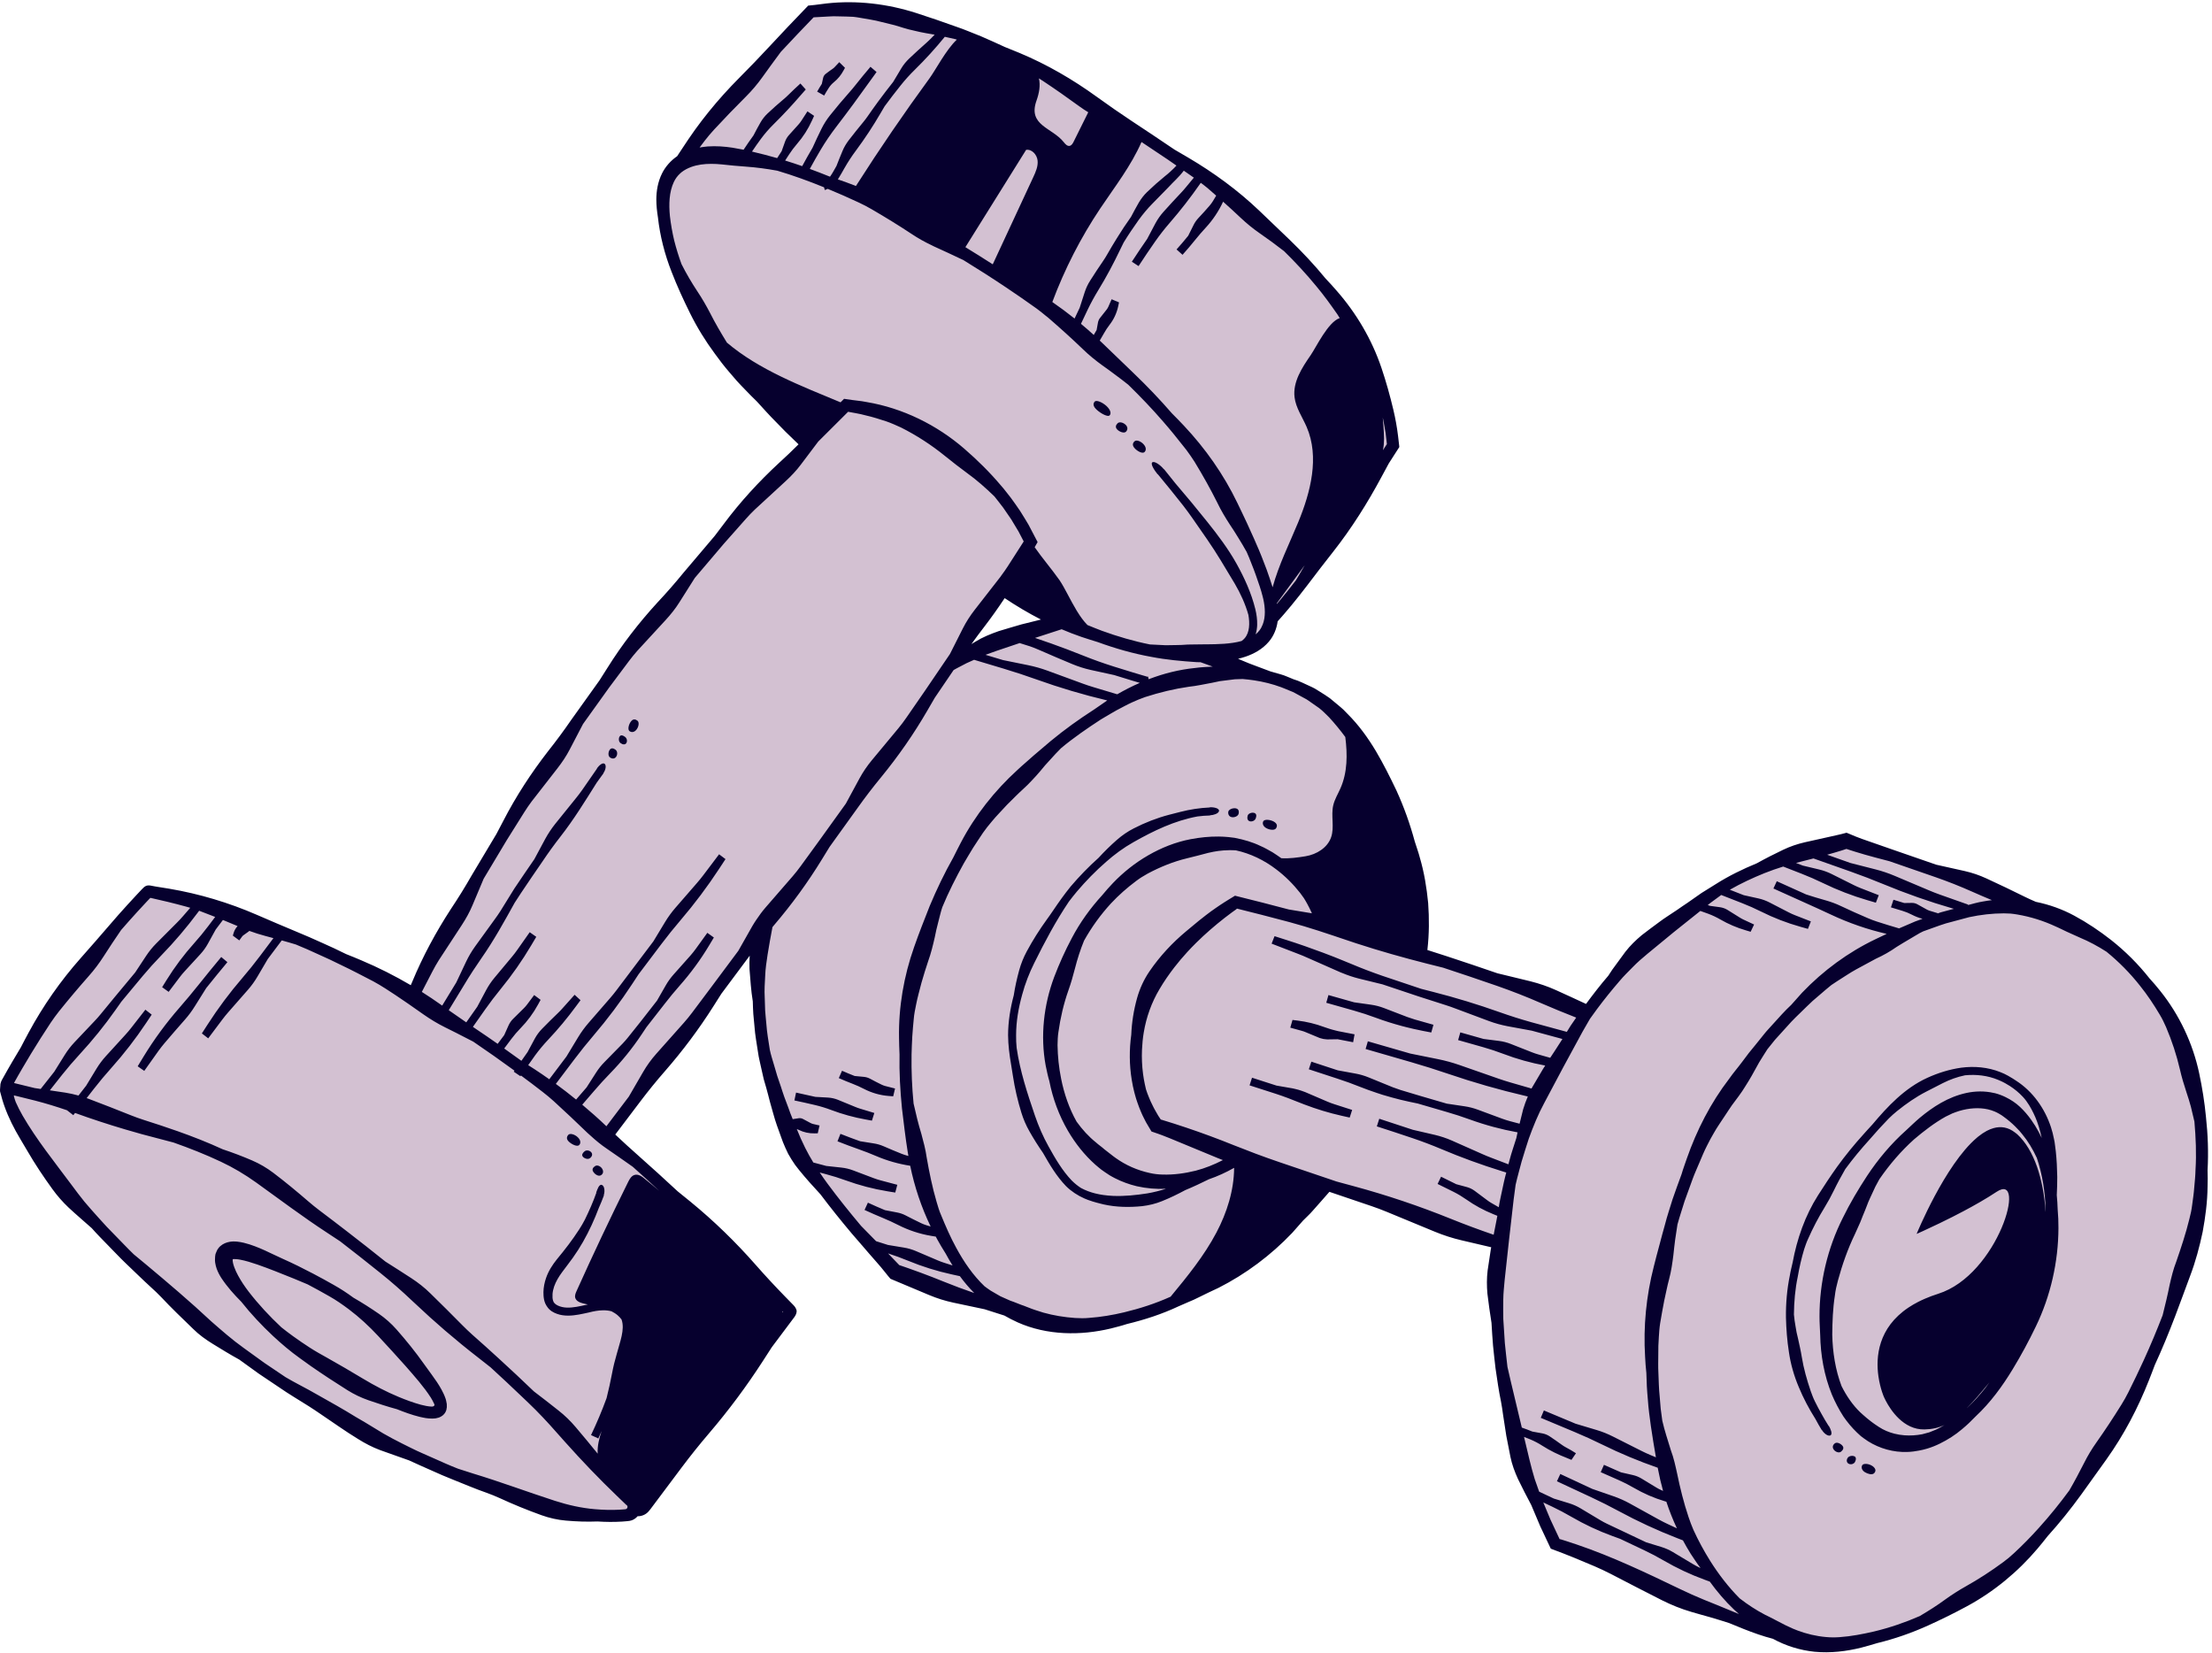
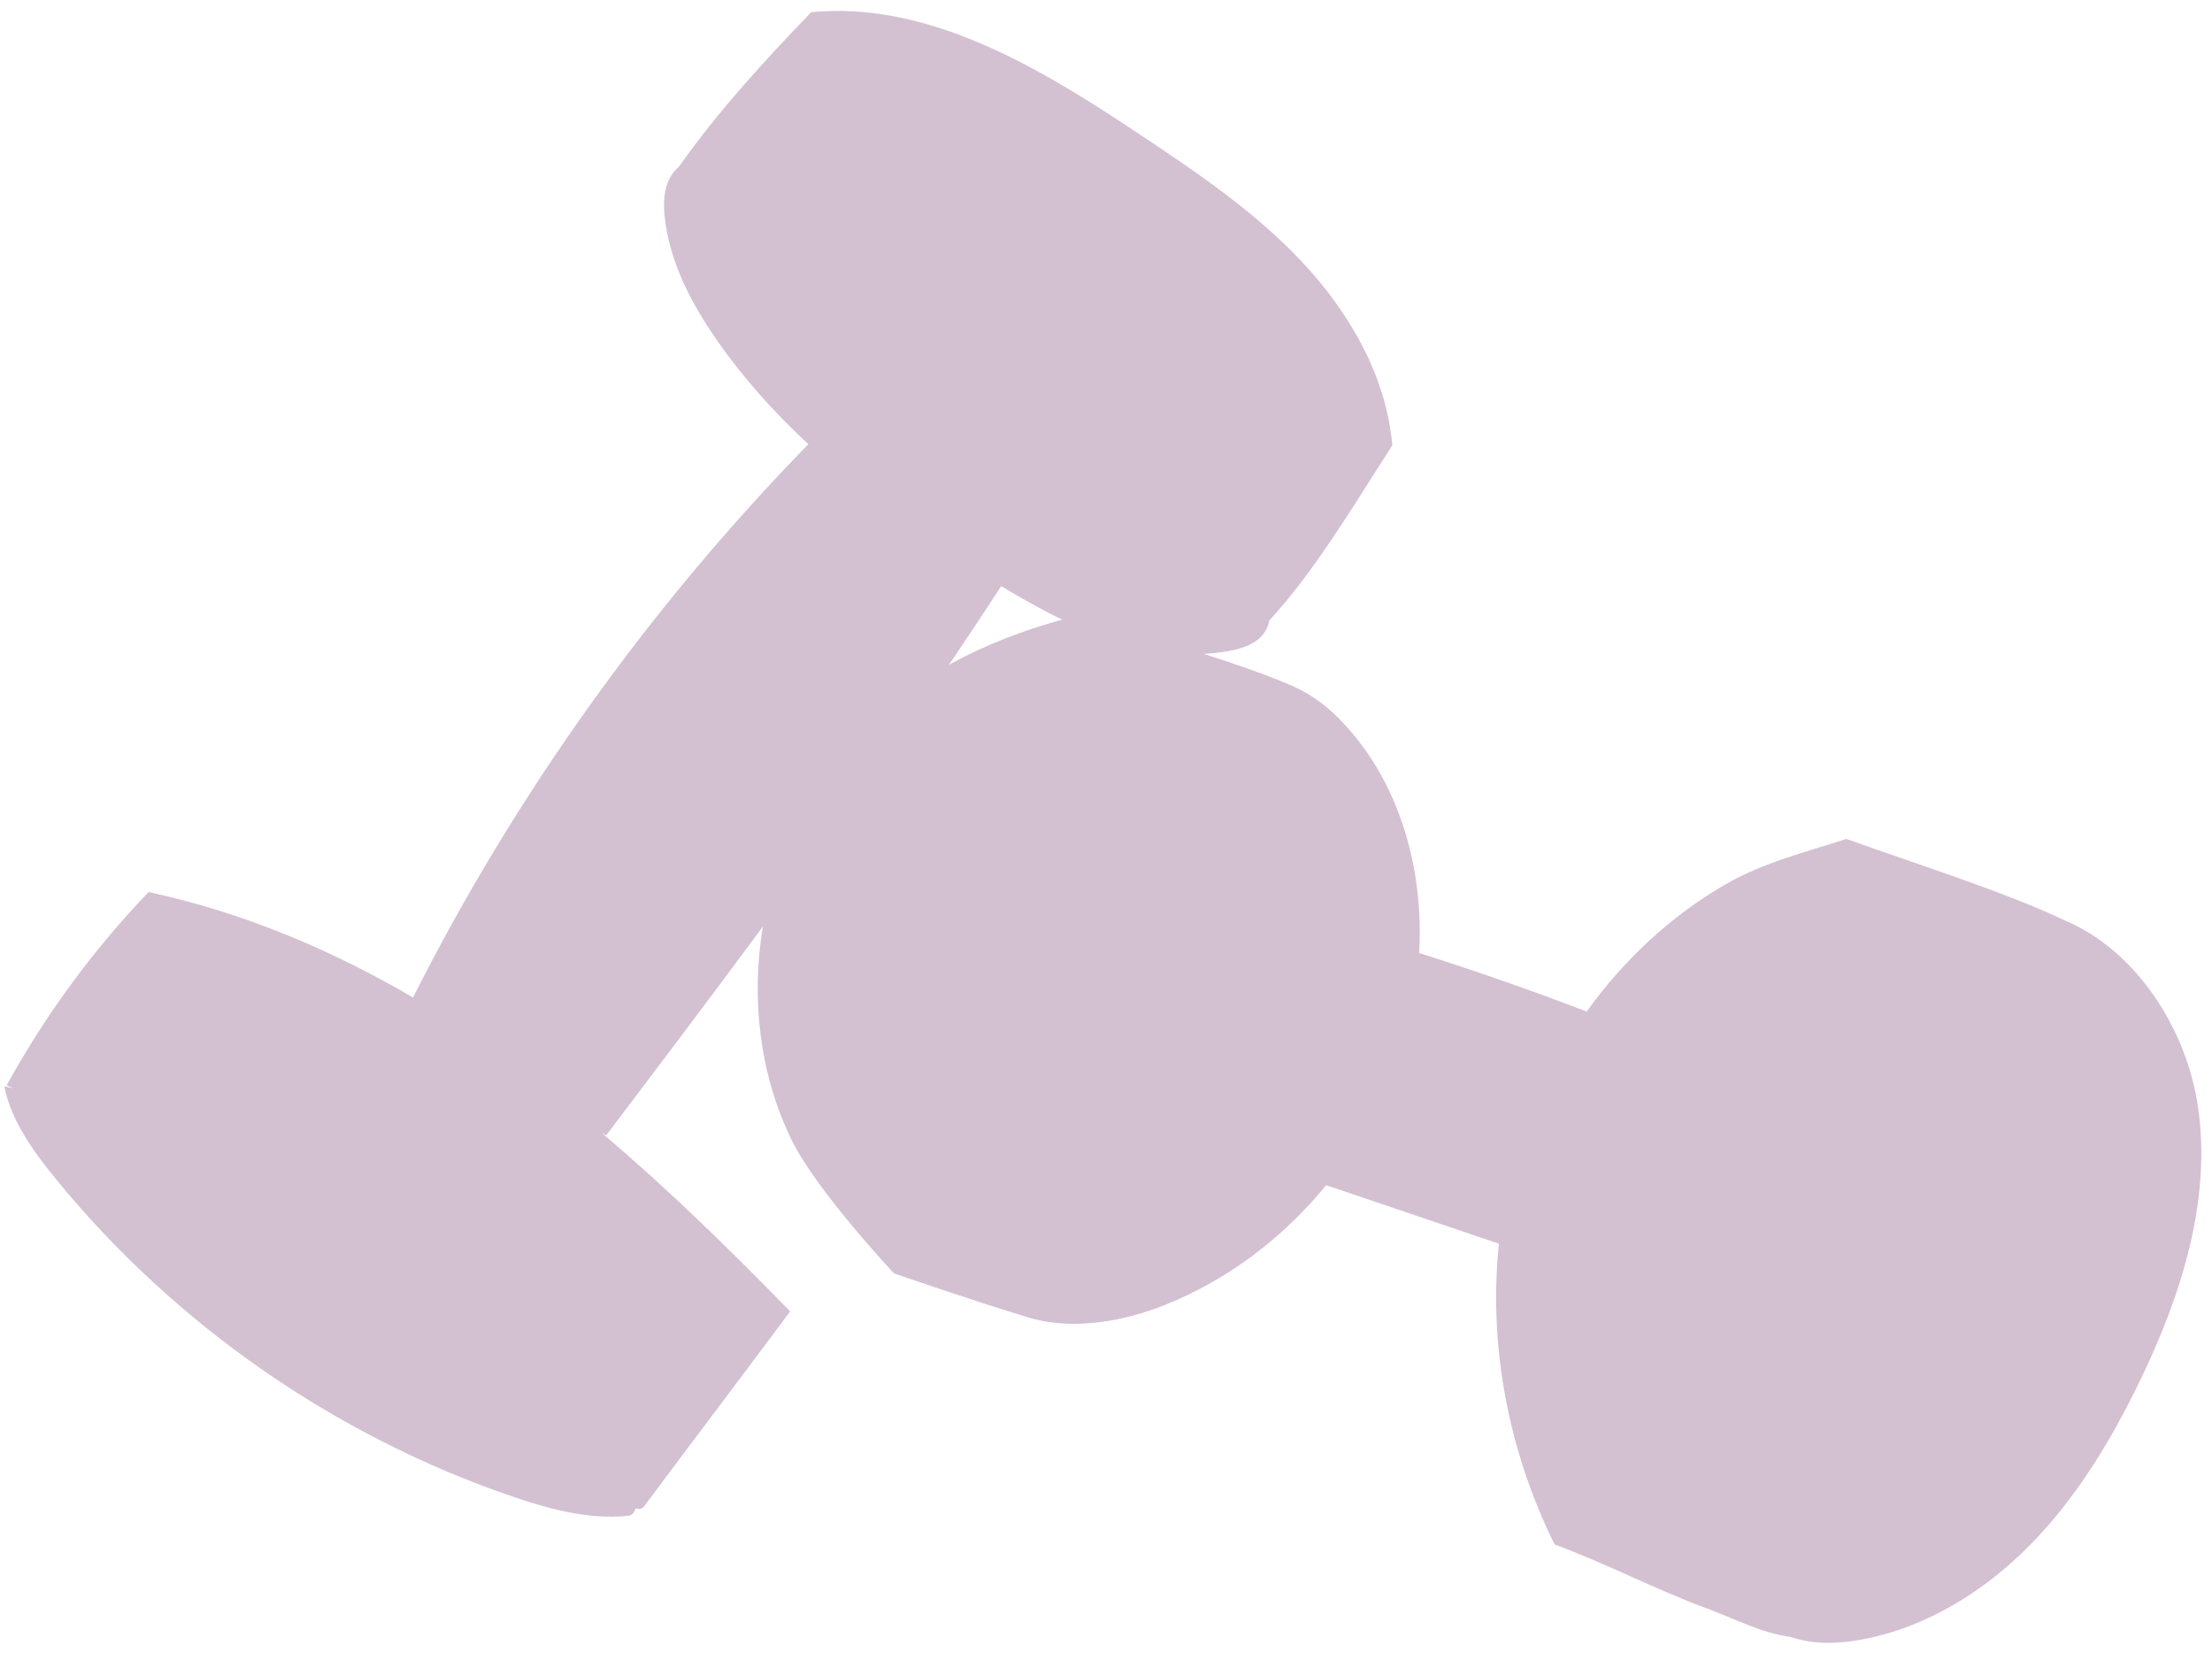
<svg xmlns="http://www.w3.org/2000/svg" fill="#000000" height="374.3" preserveAspectRatio="xMidYMid meet" version="1" viewBox="-0.0 -0.5 500.9 374.3" width="500.9" zoomAndPan="magnify">
  <g>
    <g id="change1_1">
-       <path d="M497.704,249.944c-2.602-17.555-14.021-35.26-30.052-42 c0.001-0.004,0.003-0.007,0.004-0.01c-14.063-6.676-34.706-13.118-49.529-18.482 c-9.416,3.03-19.065,5.418-27.611,10.399 c-12.324,7.182-22.904,17.099-31.213,28.69 c-12.514-4.804-25.174-9.223-37.955-13.265c0.008-0.127,0.022-0.253,0.029-0.38 c1.068-19.167-4.789-39.637-18.768-53.283 c-3.343-3.265-7-5.618-10.851-7.191c-6.054-2.556-12.583-4.748-19.185-6.885 c1.818-0.088,3.641-0.282,5.466-0.594c3.26-0.557,6.756-1.703,8.482-4.524 c0.47-0.77,0.769-1.595,0.936-2.452c10.737-11.754,19.173-26.27,27.832-39.628 c-1.389-15.876-9.901-30.453-20.883-42.004 c-10.981-11.55-24.38-20.471-37.655-29.29 C234.799,14.462,209.933-0.262,183.7,2.259 c-10.636,11.007-21.128,22.492-29.963,34.991c0,0,0.001,0,0.001,0 c-2.534,2.142-3.813,5.735-3.231,11.276c1.077,10.242,6.029,19.697,11.926,28.141 c5.986,8.572,12.976,16.307,20.611,23.413 c-35.984,36.876-66.303,79.273-89.52,125.271 c-18.645-10.896-38.588-19.277-59.794-23.862 c-0.054-0.012-0.111,0.006-0.149,0.046 c-12.491,13.048-23.276,27.727-31.993,43.548 c-0.044,0.079-0.012,0.181,0.07,0.221c0.417,0.203,0.838,0.395,1.257,0.591 c-0.565-0.133-1.123-0.27-1.693-0.4c-0.12-0.027-0.233,0.082-0.208,0.203 c1.653,7.732,6.459,14.401,11.46,20.538 c26.893,33.008,63.171,58.282,103.452,72.072 c8.474,2.901,17.478,5.321,26.305,4.403c0.962-0.1,1.587-0.879,1.645-1.718 c0.681,0.337,1.533,0.171,2.016-0.478c10.828-14.547,22.163-29.453,32.958-43.977 c0.044-0.059,0.038-0.14-0.013-0.193c-13.62-13.998-27.631-27.693-42.536-40.293 c0.323,0.168,0.643,0.344,0.968,0.509c11.865-15.667,23.75-31.397,35.473-47.259 c-2.698,16.293-0.752,33.306,6.434,48.154 c5.585,11.539,23.262,30.366,23.262,30.366s19.011,6.549,29.723,9.757 c0.647,0.214,1.302,0.406,1.965,0.577c0.004,0.002,0.009,0.003,0.014,0.004 c0-0.001,0-0.001,0-0.001c9.459,2.431,20.396,0.515,29.729-3.218 c14.236-5.694,26.741-15.233,36.436-27.091 c13.055,4.416,26.104,8.832,39.118,13.251 c-2.421,23.216,2.219,47.148,12.621,68.104 c11.618,4.278,23.012,10.265,34.63,14.543c5.953,2.192,12.33,5.557,18.625,6.34 c0.002-0.004,0.003-0.008,0.004-0.012c1.307,0.442,2.65,0.802,4.041,1.033 c4.065,0.677,8.242,0.354,12.294-0.397c14.601-2.707,27.805-10.936,38.202-21.539 c10.397-10.602,18.18-23.504,24.659-36.867 C493.914,292.892,500.867,271.286,497.704,249.944z M226.727,132.208 c4.462,2.711,9.078,5.315,13.813,7.588c-9.022,2.47-17.679,5.829-25.634,10.214 C218.901,144.106,222.845,138.174,226.727,132.208z" fill="#d3c1d2" />
+       <path d="M497.704,249.944c-2.602-17.555-14.021-35.26-30.052-42 c0.001-0.004,0.003-0.007,0.004-0.01c-14.063-6.676-34.706-13.118-49.529-18.482 c-9.416,3.03-19.065,5.418-27.611,10.399 c-12.324,7.182-22.904,17.099-31.213,28.69 c-12.514-4.804-25.174-9.223-37.955-13.265c0.008-0.127,0.022-0.253,0.029-0.38 c1.068-19.167-4.789-39.637-18.768-53.283 c-3.343-3.265-7-5.618-10.851-7.191c-6.054-2.556-12.583-4.748-19.185-6.885 c1.818-0.088,3.641-0.282,5.466-0.594c3.26-0.557,6.756-1.703,8.482-4.524 c0.47-0.77,0.769-1.595,0.936-2.452c10.737-11.754,19.173-26.27,27.832-39.628 c-1.389-15.876-9.901-30.453-20.883-42.004 c-10.981-11.55-24.38-20.471-37.655-29.29 C234.799,14.462,209.933-0.262,183.7,2.259 c-10.636,11.007-21.128,22.492-29.963,34.991c0,0,0.001,0,0.001,0 c-2.534,2.142-3.813,5.735-3.231,11.276c1.077,10.242,6.029,19.697,11.926,28.141 c5.986,8.572,12.976,16.307,20.611,23.413 c-35.984,36.876-66.303,79.273-89.52,125.271 c-18.645-10.896-38.588-19.277-59.794-23.862 c-0.054-0.012-0.111,0.006-0.149,0.046 c-12.491,13.048-23.276,27.727-31.993,43.548 c-0.044,0.079-0.012,0.181,0.07,0.221c0.417,0.203,0.838,0.395,1.257,0.591 c-0.565-0.133-1.123-0.27-1.693-0.4c-0.12-0.027-0.233,0.082-0.208,0.203 c1.653,7.732,6.459,14.401,11.46,20.538 c26.893,33.008,63.171,58.282,103.452,72.072 c8.474,2.901,17.478,5.321,26.305,4.403c0.962-0.1,1.587-0.879,1.645-1.718 c0.681,0.337,1.533,0.171,2.016-0.478c10.828-14.547,22.163-29.453,32.958-43.977 c0.044-0.059,0.038-0.14-0.013-0.193c-13.62-13.998-27.631-27.693-42.536-40.293 c0.323,0.168,0.643,0.344,0.968,0.509c11.865-15.667,23.75-31.397,35.473-47.259 c-2.698,16.293-0.752,33.306,6.434,48.154 c5.585,11.539,23.262,30.366,23.262,30.366s19.011,6.549,29.723,9.757 c0.647,0.214,1.302,0.406,1.965,0.577c0.004,0.002,0.009,0.003,0.014,0.004 c0-0.001,0-0.001,0-0.001c9.459,2.431,20.396,0.515,29.729-3.218 c14.236-5.694,26.741-15.233,36.436-27.091 c13.055,4.416,26.104,8.832,39.118,13.251 c-2.421,23.216,2.219,47.148,12.621,68.104 c11.618,4.278,23.012,10.265,34.63,14.543c5.953,2.192,12.33,5.557,18.625,6.34 c0.002-0.004,0.003-0.008,0.004-0.012c1.307,0.442,2.65,0.802,4.041,1.033 c4.065,0.677,8.242,0.354,12.294-0.397c14.601-2.707,27.805-10.936,38.202-21.539 c10.397-10.602,18.18-23.504,24.659-36.867 C493.914,292.892,500.867,271.286,497.704,249.944M226.727,132.208 c4.462,2.711,9.078,5.315,13.813,7.588c-9.022,2.47-17.679,5.829-25.634,10.214 C218.901,144.106,222.845,138.174,226.727,132.208z" fill="#d3c1d2" />
    </g>
    <g id="change2_1">
-       <path d="M185.738,20.633l-0.695-0.388c0.332-0.594,0.684-1.178,1.054-1.749 c0.091-0.457,0.19-0.918,0.304-1.378c0.088-0.363,0.28-0.662,0.564-0.883 c0.527-0.412,1.064-0.803,1.608-1.173c0.169-0.113,0.317-0.244,0.447-0.389 c0.334-0.374,0.679-0.738,1.03-1.096l1.293,1.277l-0.312,0.573 c-0.565,1.06-1.278,1.934-2.203,2.689c-0.443,0.362-0.823,0.782-1.129,1.251 c-0.377,0.575-0.734,1.165-1.07,1.765L185.738,20.633z M259.936,152.555 l0.026,0.112C259.982,152.626,259.984,152.571,259.936,152.555z M259.119,101.896 c0.004-0.004,0.01-0.004,0.014-0.007c0.441-0.381,0.469-1.067-0.141-1.761 c-0.605-0.7-1.635-1.114-2.063-0.724c-0.003,0.003-0.004,0.005-0.007,0.007 c-0.427,0.391-0.591,0.904,0.014,1.575 C257.53,101.663,258.668,102.255,259.119,101.896z M262.845,106.332l0.71-0.578 c-0.747-0.929-1.992-1.809-2.514-1.616c-0.036,0.014-0.079,0.018-0.108,0.042 c-0.449,0.378,0.421,1.736,1.213,2.721L262.845,106.332z M254.946,97.268 c0.001-0.001,0.003-0.002,0.004-0.003c0.421-0.398,0.496-1.026-0.031-1.559 c-0.524-0.537-1.424-0.782-1.836-0.37c-0.005,0.005-0.01,0.011-0.015,0.016 c-0.402,0.408-0.577,0.889-0.071,1.407 C253.512,97.279,254.523,97.659,254.946,97.268z M248.396,92.32 c0.934,0.833,2.461,1.65,2.873,1.227h0 c0.405-0.42,0.226-1.236-0.71-2.115c-0.948-0.869-2.3-1.429-2.678-0.989 C247.498,90.883,247.462,91.485,248.396,92.32z M295.69,233.215 c1.031,0.443,2.069,0.874,3.114,1.294c0.095,0.038,0.195,0.054,0.291,0.085 c0.382,0.125,0.777,0.2,1.182,0.222c0.1,0.005,0.197,0.027,0.298,0.026 l1.291-0.02l1.043-0.016c1.165,0.239,2.333,0.464,3.504,0.674l0.321-1.788 c-1.241-0.224-2.48-0.463-3.715-0.719c-0.191-0.039-0.379-0.096-0.569-0.141 c-0.495-0.118-0.985-0.255-1.47-0.412c-0.307-0.099-0.616-0.193-0.918-0.307 c-0.073-0.027-0.147-0.049-0.22-0.076c-1.945-0.718-3.938-1.204-6.002-1.457 l-1.159-0.145l-0.28,0.982l-0.218,0.766l2.533,0.697 C295.049,232.966,295.373,233.077,295.69,233.215z M300.547,248.914l-3.752-1.61 l-1.252-0.538c-0.25-0.108-0.511-0.186-0.767-0.277 c-0.484-0.172-0.977-0.313-1.479-0.424c-0.187-0.041-0.37-0.098-0.559-0.131 l-3.685-0.636l-5.536-1.781l-0.244,0.758l-0.313,0.972l5.945,1.913 c0.929,0.299,1.848,0.626,2.762,0.969c0.541,0.203,1.079,0.415,1.614,0.633 c0.129,0.053,0.261,0.099,0.39,0.153c0.549,0.228,1.105,0.437,1.66,0.649 c2.747,1.051,5.56,1.913,8.433,2.558l1.869,0.42l0.557-1.73l-4.077-1.312 C301.583,249.33,301.06,249.135,300.547,248.914z M278.985,184.526 c0.293,0.045,0.613-0.011,0.887-0.136c0.306-0.14,0.552-0.369,0.616-0.673 c0.062-0.306,0.051-0.586-0.067-0.804c-0.102-0.189-0.283-0.333-0.596-0.39 c-0.678-0.124-1.635,0.257-1.692,0.83 C278.071,183.933,278.36,184.447,278.985,184.526z M302.068,227.04l1.476,0.417 l3.018,0.854c1.691,0.478,3.361,1.024,5.009,1.637 c1.926,0.716,3.884,1.33,5.865,1.861c0.396,0.107,0.794,0.207,1.192,0.306 c0.484,0.12,0.968,0.237,1.455,0.347c0.689,0.155,1.378,0.308,2.072,0.441 l1.952,0.373l0.495-1.748l-4.005-1.133l-0.27-0.077 c-0.389-0.11-0.77-0.248-1.152-0.383c-0.164-0.058-0.333-0.102-0.495-0.165 l-0.673-0.258l-4.599-1.766c-0.948-0.364-1.932-0.618-2.939-0.761l-3.839-0.543 l-2.876-0.814l-1.479-0.418l-1.173-0.332l-0.277-0.079l-0.495,1.748l0.568,0.161 L302.068,227.04z M197.445,253.233l0.542-1.734l-3.153-0.956 c-0.411-0.121-0.816-0.264-1.213-0.434c-1.29-0.547-2.587-1.079-3.892-1.599 c-0.704-0.28-1.442-0.446-2.203-0.495l-2.895-0.163 c-1.452-0.34-2.907-0.663-4.367-0.969l-0.373,1.779 c1.552,0.326,3.1,0.67,4.644,1.035c1.256,0.296,2.491,0.674,3.7,1.131 c2.525,0.955,5.11,1.665,7.769,2.142L197.445,253.233z M282.987,185.447 c0.487,0.138,1.157-0.093,1.365-0.646c0.201-0.547,0.212-1.046-0.312-1.236 c-0.532-0.171-1.369,0.08-1.52,0.641 C282.364,184.767,282.501,185.302,282.987,185.447z M286.815,187.041 c0.766,0.394,1.808,0.504,2.135,0.007c0.315-0.491,0.331-1.032-0.494-1.518 c-0.838-0.474-2.175-0.59-2.41-0.04 C285.814,186.015,286.05,186.639,286.815,187.041z M499.895,264.476 c0.056,1.24,0.035,2.476,0.001,3.715c-0.036,3.442-0.487,6.864-1.111,10.243 c-0.71,3.36-1.598,6.683-2.808,9.881c-1.108,3.08-2.288,6.119-3.411,9.179 c-1.428,3.742-2.949,7.448-4.621,11.079c-0.416,1.153-0.88,2.284-1.319,3.428 c-2.487,6.309-5.672,12.389-9.638,17.942c-1.9,2.65-3.802,5.304-5.706,7.96 c-2.357,3.252-4.875,6.395-7.576,9.383c-0.748,0.982-1.549,1.921-2.336,2.877 c-4.436,5.235-9.859,9.728-15.929,13.01c-2.903,1.576-5.862,3.029-8.867,4.388 c-3.696,1.669-7.546,3.017-11.501,3.976c-1.189,0.367-2.392,0.705-3.604,1.023 c-3.366,0.838-6.942,1.274-10.564,0.932c-3.309-0.34-6.555-1.358-9.432-2.936 c-1.13-0.297-2.25-0.626-3.341-1.006c-2.254-0.77-4.433-1.672-6.589-2.565 c-1.422-0.447-2.835-0.897-4.241-1.302c-1.379-0.39-2.876-0.794-4.309-1.222 c-2.28-0.667-4.49-1.558-6.604-2.615c-3.92-1.963-7.772-3.994-11.636-5.981 c-1.19-0.609-2.399-1.184-3.626-1.711c-1.571-0.678-3.147-1.337-4.728-1.979 l-2.377-0.945l-2.851-1.079l-2.401-5.102l-2.015-4.771 c-1.023-1.957-2.068-3.923-3.025-5.931c-0.722-1.592-1.342-3.245-1.694-4.963 l-0.935-4.777l-0.74-4.798c-0.139-0.984-0.268-1.971-0.462-2.945 c-0.526-2.489-0.86-5.012-1.239-7.526c-0.221-1.712-0.375-3.433-0.565-5.15 c-0.162-1.719-0.231-3.446-0.35-5.169c-0.364-2.183-0.645-4.386-0.924-6.6 c-0.156-1.744-0.164-3.51,0.047-5.251l0.726-4.821l0.087-0.446l-6.699-1.567 c-2.069-0.484-4.097-1.136-6.061-1.947l-10.922-4.514 c-1.121-0.463-2.257-0.89-3.406-1.28l-8.825-2.992l-0.73-0.248l-1.775,2.023 l-2.029,2.293c-0.665,0.775-1.436,1.451-2.149,2.181l-2.488,2.818 c-4.791,5.033-10.473,9.287-16.685,12.434c-1.518,0.7-3.019,1.42-4.507,2.161 c-0.733,0.393-1.504,0.708-2.272,1.031l-2.288,0.998 c-3.698,1.741-7.647,3.023-11.645,3.989c-1.2,0.397-2.43,0.696-3.66,1.015 c-3.425,0.816-6.997,1.213-10.59,1.036c-3.586-0.176-7.202-0.943-10.519-2.431 c-1.027-0.454-2.017-0.979-2.988-1.534l-4.486-1.428l-7.107-1.503 c-1.864-0.402-3.687-0.974-5.444-1.712l-8.761-3.679l-0.389-0.456l-0.308-0.371 l-0.453-0.57c-0.679-0.857-1.38-1.692-2.106-2.505 c-1.099-1.23-2.164-2.489-3.241-3.737l-0.057-0.018l0.011-0.035 c-0.731-0.848-1.481-1.68-2.201-2.538c-2.441-2.903-4.825-5.859-7.112-8.899 c-1.653-1.79-3.299-3.599-4.854-5.525c-0.625-0.746-1.199-1.54-1.71-2.387 c-0.26-0.418-0.512-0.842-0.751-1.273c-0.223-0.449-0.436-0.904-0.638-1.361 c-0.399-0.845-0.703-1.699-1.004-2.552l-0.917-2.55 c-0.6-1.7-1.019-3.46-1.531-5.175c-0.3-1.062-0.521-2.147-0.843-3.201 l-0.59-2.034c-0.175-0.683-0.312-1.376-0.469-2.064 c-0.279-1.382-0.671-2.744-0.847-4.146c-0.276-1.895-0.652-3.778-0.778-5.691 l-0.268-2.86c-0.081-0.954-0.078-1.913-0.12-2.869 c-0.403-2.428-0.545-4.878-0.746-7.349c-0.041-0.994-0.023-1.993,0.048-2.989 l-6.417,8.611l-1.777,2.803c-3.282,5.182-6.959,10.095-10.992,14.715 c-1.934,2.21-3.787,4.488-5.556,6.831l-5.703,7.535 c1.699,1.595,3.41,3.174,5.16,4.711c3.023,2.686,6.023,5.397,8.98,8.151 l2.885,2.339c5.31,4.348,10.246,9.144,14.77,14.296 c2.167,2.467,4.401,4.872,6.693,7.222l1.803,1.844 c0.442,0.411,0.678,0.886,0.781,1.298c0.024,0.481-0.132,0.91-0.467,1.405 l-5.155,6.878l-2.007,3.109c-3.709,5.746-7.802,11.239-12.249,16.44 c-2.13,2.491-4.179,5.05-6.145,7.673l-3.626,4.838l-1.813,2.419l-0.906,1.209 l-0.453,0.605l-0.328,0.437c-0.133,0.17-0.262,0.343-0.409,0.489 c-0.567,0.639-1.4,1.024-2.261,1.057c-0.064,0.002-0.126-0.011-0.19-0.012 c-0.023,0.028-0.041,0.059-0.066,0.087c-0.447,0.49-1.045,0.857-1.72,0.97 c-0.328,0.059-0.714,0.085-1.012,0.108l-0.701,0.057 c-1.869,0.114-3.74,0.098-5.598-0.025c-2.383,0.096-4.781,0.012-7.166-0.2 c-1.881-0.16-3.726-0.584-5.488-1.212c-3.264-1.174-6.436-2.469-9.534-3.9 c-0.958-0.431-1.931-0.825-2.917-1.182c-2.542-0.874-5.005-1.952-7.504-2.935 c-1.701-0.659-3.368-1.4-5.032-2.148c-1.663-0.75-3.343-1.462-4.991-2.242 l-6.617-2.35c-1.727-0.649-3.37-1.507-4.934-2.485 c-2.92-1.777-5.699-3.786-8.529-5.68c-0.876-0.575-1.726-1.197-2.622-1.74 c-2.27-1.435-4.589-2.795-6.795-4.328l-4.542-3.05l-4.438-3.2 c-2.056-1.123-4.04-2.354-6.04-3.578c-1.57-0.97-3.08-2.047-4.389-3.354 c-2.462-2.38-4.931-4.736-7.265-7.229c-0.728-0.757-1.484-1.484-2.266-2.183 c-1.985-1.809-3.892-3.703-5.842-5.55c-1.317-1.262-2.557-2.601-3.84-3.898 c-1.271-1.308-2.56-2.6-3.766-3.969c-1.741-1.552-3.536-3.068-5.248-4.666 c-1.34-1.267-2.562-2.661-3.643-4.155c-2.002-2.766-3.931-5.633-5.664-8.627 l-1.628-2.751c-1.406-2.342-2.661-4.807-3.587-7.419l-0.223-0.645 c-0.102-0.291-0.202-0.594-0.278-0.89l-0.485-1.787 c-0.049-0.447,0.033-0.786,0.043-1.184l0.041-0.576 c0.005-0.019,0.024-0.043,0.037-0.065c0.045-0.233,0.123-0.481,0.264-0.74 l1.334-2.375l0.982-1.695c0.652-1.131,1.322-2.252,2.003-3.366 c0.561-1.11,1.155-2.202,1.741-3.3c3.273-6.074,7.265-11.778,11.846-16.941 c2.201-2.467,4.355-4.966,6.515-7.464c1.322-1.54,2.66-3.068,4.032-4.563 c0.684-0.75,1.364-1.504,2.065-2.238l1.239-1.315 c0.282-0.327,0.615-0.603,0.947-0.75c0.371-0.131,0.754-0.112,1.182-0.019 l0.763,0.144l0.52,0.088l0.922,0.148l1.845,0.296 c6.812,1.156,13.494,3.159,19.826,5.912c1.521,0.648,3.041,1.293,4.553,1.959 l4.565,1.923c1.87,0.789,3.745,1.568,5.584,2.427l2.772,1.258l2.741,1.324 c1.15,0.468,2.315,0.911,3.451,1.415c3.848,1.622,7.589,3.507,11.19,5.627 l0.334-0.781c2.385-5.747,5.351-11.239,8.739-16.453 c1.657-2.478,3.224-5.008,4.7-7.594l5.632-9.426l1.562-2.978 c2.853-5.53,6.262-10.758,10.068-15.675c1.856-2.333,3.625-4.725,5.31-7.18 l6.389-8.931l1.802-2.84c3.298-5.276,7.124-10.206,11.322-14.793 c2.041-2.173,4.002-4.412,5.882-6.72l7.101-8.375l2.03-2.682 c3.72-4.987,7.941-9.585,12.503-13.811c1.518-1.369,2.988-2.786,4.436-4.225 c-0.242-0.234-0.484-0.467-0.727-0.701l-2.242-2.17l-2.182-2.233 c-1.471-1.473-2.855-3.03-4.259-4.569c-0.936-0.87-1.8-1.808-2.698-2.719 c-0.615-0.637-1.238-1.27-1.832-1.928l-1.737-2.017 c-1.168-1.339-2.241-2.757-3.285-4.197c-2.116-2.854-4.001-5.909-5.59-9.117 c-1.524-3.071-2.958-6.19-4.2-9.405c-1.549-3.941-2.625-8.103-3.095-12.358 c-0.208-1.316-0.36-2.66-0.361-4.051c0.015-1.919,0.342-3.969,1.303-5.892 c0.762-1.538,1.985-2.901,3.413-3.876l0.929-1.409l1.613-2.427l1.481-2.124 c1.012-1.399,2.057-2.772,3.142-4.114c2.17-2.682,4.482-5.243,6.911-7.681 c2.327-2.335,4.609-4.705,6.846-7.117l4.148-4.424l4.606-4.806l1.451-0.147 l0.913-0.116l1.831-0.232c6.79-0.749,13.754,0.091,20.204,2.153 c3.09,0.998,6.145,2.038,9.178,3.136c1.882,0.63,3.69,1.438,5.539,2.149 c1.812,0.791,3.622,1.59,5.41,2.427l3.363,1.364 c6.195,2.591,12.026,5.985,17.429,9.894c2.589,1.874,5.207,3.694,7.865,5.452 c3.27,2.156,6.52,4.322,9.766,6.523l3.112,1.819 c5.739,3.38,11.193,7.352,16.057,11.989c2.32,2.222,4.643,4.448,6.968,6.675 c2.846,2.749,5.565,5.65,8.084,8.723c0.835,0.885,1.667,1.776,2.459,2.705 c4.468,5.079,8.019,11.08,10.194,17.55c1.049,3.093,1.917,6.238,2.676,9.41 c0.466,1.95,0.822,3.931,1.067,5.924l0.191,1.649l0.071,0.613 c0.004,0.101,0.041,0.211,0.018,0.307l-0.169,0.263l-0.618,0.959l-1.58,2.46 l-1.703,3.155c-3.137,5.835-6.689,11.495-10.82,16.753 c-1.985,2.512-3.933,5.053-5.869,7.612c-1.195,1.57-2.422,3.117-3.675,4.646 l-0.958,1.133l-0.679,0.803l-0.817,0.932l-0.65,0.731 c-0.217,1.618-0.861,3.286-1.993,4.604c-1.468,1.733-3.411,2.755-5.268,3.392 c-0.569,0.196-1.137,0.35-1.703,0.485c0.33,0.14,0.662,0.275,0.991,0.416 c1.001,0.439,2.019,0.827,3.044,1.204c1.104,0.403,2.205,0.815,3.303,1.238 c0.766,0.215,1.531,0.435,2.296,0.654c1.016,0.272,1.96,0.758,2.943,1.13 c1.25,0.352,2.383,0.973,3.572,1.498c0.404,0.196,0.827,0.365,1.215,0.59 l1.147,0.709c0.756,0.487,1.543,0.945,2.267,1.481l2.082,1.728 c0.339,0.295,0.7,0.578,1.018,0.889l0.926,0.952 c2.517,2.501,4.605,5.397,6.407,8.41c1.711,2.903,3.213,5.897,4.65,8.917 c1.712,3.74,3.093,7.62,4.162,11.581c0.372,1.197,0.82,2.382,1.131,3.6 c0.992,3.352,1.556,6.823,1.893,10.308c0.251,3.493,0.234,7.008-0.162,10.478 c-0.006,0.05-0.014,0.1-0.02,0.15c1.475,0.473,2.948,0.95,4.423,1.421 c3.821,1.255,7.634,2.536,11.435,3.85l7.507,1.821 c1.966,0.499,3.896,1.147,5.744,1.986c2.284,1.025,4.551,2.082,6.822,3.132 c1.604-2.18,3.261-4.323,5.031-6.372l0.918-1.392l0.983-1.344l1.979-2.7 c1.08-1.387,2.346-2.625,3.695-3.75c1.277-1.014,2.61-1.96,3.907-2.936 c1.29-0.984,2.693-1.824,4.027-2.737c0.415-0.276,0.825-0.559,1.228-0.85 c0.417-0.272,0.832-0.548,1.24-0.834l3.134-2.194l3.248-2.022 c2.927-1.862,6.102-3.402,9.303-4.72c1.944-1.083,3.934-2.089,5.939-3.048 c1.58-0.758,3.235-1.317,4.927-1.705l4.69-1.044l2.334-0.522l1.163-0.267 l0.876-0.228c0.155-0.016,0.311-0.137,0.462-0.066l0.451,0.187l1.573,0.657 c0.455,0.183,0.913,0.36,1.376,0.522l7.127,2.486l9.702,3.357l6.434,1.435 c1.69,0.382,3.333,0.944,4.907,1.669c2.915,1.354,5.824,2.719,8.701,4.16 c0.822,0.402,1.655,0.783,2.498,1.141c3.04,0.617,5.984,1.667,8.681,3.121 c2.974,1.604,5.755,3.479,8.381,5.531c3.215,2.542,6.126,5.448,8.654,8.645 c0.836,0.926,1.661,1.867,2.436,2.85c4.348,5.415,7.414,11.909,8.853,18.704 c0.685,3.248,1.214,6.545,1.525,9.818 C499.972,256.381,500.122,260.442,499.895,264.476z M313.12,94.035 c0.062,0.731,0.12,1.463,0.173,2.193c0.125,1.738,0.228,3.516-0.131,5.21 l0.511-0.795l0.273-0.423c0.049-0.087,0.139-0.165,0.097-0.272l-0.123-1.055 l-0.153-1.325l-0.225-1.316C313.417,95.51,313.285,94.769,313.12,94.035z M177.181,296.359c0.031,0.106,0.052,0.216,0.065,0.329l0.066-0.088 c0.058-0.053-0.001-0.116-0.044-0.152L177.181,296.359z M413.749,193.029 l5.312,1.878l5.645,1.441c1.482,0.379,2.938,0.869,4.348,1.465l7.841,3.315 c0.804,0.34,1.619,0.656,2.443,0.948l6.33,2.238l-0.04,0.11 c1.119-0.288,2.236-0.623,3.388-0.805c0.675-0.132,1.359-0.223,2.044-0.309 c-1.496-0.618-2.986-1.254-4.469-1.916c-2.719-1.213-5.493-2.308-8.311-3.29 l-10.41-3.603l-3.269-0.859c-1.511-0.397-3.013-0.832-4.507-1.293l-2.004-0.641 c-0.004,0.006-0.01,0.015-0.007,0.019l-1.073,0.35 C415.927,192.419,414.838,192.723,413.749,193.029z M295.447,127.482 c-2.107,2.885-4.218,5.767-6.339,8.642c0.008,0.04,0.017,0.081,0.025,0.122 l0.932-1.099c1.148-1.39,2.28-2.794,3.375-4.231 C294.127,129.782,294.791,128.634,295.447,127.482z M268.066,38.144 c-1.158,1.538-2.343,2.5-3.465,3.744l-3.582,3.659 c-1.159,1.166-2.212,2.439-3.184,3.773c-1.177,1.653-2.315,3.338-3.379,5.073 l-0.826,1.68c-1.491,3.119-3.106,6.163-4.925,9.126 c-0.868,1.42-1.668,2.882-2.39,4.386l-1.534,3.233 c0.983,0.821,1.951,1.658,2.897,2.522c0.215-0.371,0.437-0.737,0.645-1.111 l0.298-1.647c0.073-0.432,0.244-0.812,0.514-1.142 c0.501-0.612,0.994-1.235,1.477-1.868c0.147-0.196,0.272-0.403,0.371-0.622 l0.74-1.691l0.733,0.31l0.941,0.397l-0.175,0.844 c-0.331,1.56-1.001,3-1.977,4.256c-0.468,0.601-0.88,1.228-1.244,1.882 c-0.311,0.562-0.639,1.115-0.966,1.669c0.14,0.134,0.285,0.263,0.424,0.398 c2.436,2.346,4.875,4.695,7.316,7.046c3.006,2.884,5.888,5.9,8.622,9.049 c0.92,0.887,1.78,1.831,2.672,2.75c4.862,5.159,9.026,11.063,12.113,17.484 c0.77,1.519,1.447,3.087,2.198,4.612c0.676,1.565,1.434,3.088,2.088,4.662 c0.859,1.91,1.614,3.865,2.351,5.826c0.455,1.33,0.943,2.649,1.36,4.028 c1.364-5.033,3.785-9.853,5.791-14.713c2.833-6.863,4.858-14.764,1.92-21.582 c-0.965-2.239-2.452-4.322-2.744-6.742c-0.414-3.431,1.645-6.62,3.613-9.461 c1.329-1.92,3.939-7.529,6.614-8.458c-0.179-0.291-0.357-0.583-0.543-0.869 c-1.511-2.166-3.055-4.314-4.755-6.342c-2.279-2.776-4.725-5.414-7.298-7.936 c-1.818-1.42-3.677-2.779-5.568-4.085c-1.487-1.031-2.886-2.174-4.206-3.415 c-1.321-1.253-2.669-2.486-4.033-3.704c-0.999,2.148-2.32,4.135-3.93,5.874 c-0.828,0.893-1.616,1.81-2.375,2.752c-0.93,1.159-1.892,2.293-2.885,3.401 l-0.76-0.682l-0.593-0.532c0.904-1.008,1.782-2.038,2.633-3.091 c0.404-0.781,0.799-1.562,1.175-2.352c0.298-0.62,0.68-1.178,1.148-1.673 c0.869-0.918,1.718-1.86,2.547-2.825c0.252-0.299,0.486-0.612,0.693-0.941 c0.268-0.428,0.521-0.866,0.781-1.299c-0.642-0.562-1.276-1.13-1.927-1.684 c-0.502-0.428-1.036-0.819-1.562-1.219l-0.161,0.229 c-2.147,3.081-4.441,6.035-6.902,8.87c-1.178,1.358-2.287,2.777-3.316,4.253 c-1.266,1.813-2.503,3.648-3.708,5.502l-1.524-0.99 c1.133-1.743,2.292-3.468,3.478-5.175l1.874-3.543 c0.501-0.927,1.108-1.789,1.81-2.573c1.301-1.453,2.621-2.886,3.959-4.297 c0.415-0.433,0.807-0.884,1.183-1.349c0.57-0.705,1.155-1.398,1.734-2.095 C269.589,39.192,268.824,38.672,268.066,38.144z M238.295,67.881 c1.719,1.192,3.403,2.436,5.038,3.743l1.159-2.447l1.137-3.527 c0.303-0.926,0.717-1.808,1.245-2.627c0.966-1.523,1.957-3.034,2.98-4.519 c0.315-0.458,0.604-0.93,0.876-1.412c0.715-1.226,1.422-2.456,2.181-3.658 c1.011-1.643,2.081-3.252,3.202-4.827c0.554-1.115,1.189-2.186,1.795-3.286 c0.515-0.839,1.11-1.632,1.82-2.317c0.673-0.623,1.328-1.258,2.011-1.863 c0.698-0.591,1.38-1.193,2.085-1.767c0.443-0.344,0.868-0.707,1.275-1.089 c0.496-0.469,0.909-0.841,1.305-1.293c-0.66-0.454-1.311-0.92-1.975-1.37 l-5.937-3.969c-2.403,5.465-5.991,10.047-9.326,15.021 C244.733,53.288,241.084,60.424,238.295,67.881z M240.876,31.676 c0.344,0.434,0.78,0.947,1.325,0.854c0.45-0.076,0.715-0.533,0.917-0.941 c1.105-2.223,2.209-4.446,3.313-6.669c-0.67-0.413-1.332-0.84-1.968-1.305 c-2.729-1.99-5.492-3.931-8.309-5.797c-0.293-0.2-0.595-0.385-0.895-0.573 c0.377,1.585,0.059,3.34-0.549,5.042 C232.7,27.93,238.246,28.366,240.876,31.676z M218.61,55.463 c0.078,0.048,0.156,0.099,0.234,0.146c2.002,1.22,3.986,2.471,5.96,3.739 c3.055-6.569,6.11-13.138,9.164-19.707c0.558-1.2,1.13-2.476,0.991-3.793 c-0.139-1.316-1.289-2.621-2.597-2.417L218.61,55.463z M213.946,7.832 c-2.122,2.611-4.372,5.083-6.772,7.439c-1.152,1.13-2.237,2.326-3.241,3.59 c-1.245,1.545-2.442,3.127-3.623,4.721l-0.924,1.574 c-1.693,2.914-3.536,5.709-5.544,8.413c-0.966,1.293-1.849,2.646-2.645,4.049 c-0.475,0.804-0.893,1.628-1.464,2.5c0.557,0.192,1.116,0.377,1.671,0.575 c0.815,0.293,1.625,0.6,2.431,0.916c0.048-0.079,0.095-0.159,0.144-0.236 c5.245-8.223,10.753-16.277,16.512-24.147c1.391-1.901,3.757-6.489,6.173-8.745 c-0.082-0.032-0.163-0.065-0.245-0.096C215.591,8.202,214.768,8.015,213.946,7.832z M158.418,32.902c0.618-0.109,1.235-0.195,1.842-0.244 c1.927-0.128,3.802,0.005,5.618,0.285c0.845,0.134,1.679,0.289,2.508,0.457 c0.72-1.094,1.459-2.176,2.233-3.232c0.506-0.979,1.027-1.956,1.578-2.918 c0.431-0.761,0.971-1.448,1.604-2.046c1.174-1.109,2.378-2.178,3.61-3.206 c0.383-0.312,0.744-0.647,1.093-0.993c0.893-0.887,1.811-1.75,2.743-2.596 l0.533,0.592l0.683,0.759l-1.089,1.24c-1.991,2.305-4.039,4.509-6.206,6.646 c-1.037,1.024-1.998,2.126-2.864,3.3c-0.697,0.941-1.364,1.904-2.017,2.876 c1.915,0.442,3.801,0.942,5.674,1.471c0.007,0.002,0.014,0.005,0.022,0.007 l1.017-1.57l0.762-2.137c0.2-0.562,0.5-1.066,0.894-1.505l2.19-2.437 c0.224-0.25,0.427-0.515,0.608-0.794l1.39-2.145l0.659,0.447l0.845,0.574 l-0.473,1.046c-0.873,1.934-2.001,3.697-3.385,5.294 c-0.663,0.764-1.269,1.57-1.815,2.414l-0.884,1.364 c1.296,0.4,2.584,0.818,3.859,1.266c0.762-1.406,1.54-2.803,2.354-4.179 c0.64-1.417,1.298-2.831,1.992-4.23c0.542-1.104,1.205-2.147,1.972-3.108 c1.421-1.782,2.886-3.525,4.393-5.224c0.469-0.519,0.913-1.058,1.345-1.606 c1.106-1.405,2.246-2.783,3.405-4.145l0.604,0.518l0.775,0.665l-1.382,1.914 c-2.527,3.552-5.095,7.046-7.75,10.502c-1.271,1.655-2.451,3.385-3.519,5.183 c-0.852,1.428-1.666,2.878-2.462,4.338c1.479,0.545,2.95,1.109,4.407,1.702 c0.053,0.018,0.106,0.037,0.159,0.055c0.028-0.036,0.057-0.067,0.084-0.105 c0.489-0.678,0.91-1.505,1.385-2.319c0.43-1.125,0.886-2.239,1.349-3.355 c0.359-0.882,0.851-1.695,1.42-2.452c1.075-1.392,2.172-2.763,3.288-4.114 c0.341-0.417,0.674-0.841,0.978-1.285c0.777-1.137,1.588-2.25,2.396-3.365 c1.112-1.504,2.243-2.994,3.409-4.456c0.603-1.041,1.22-2.077,1.855-3.103 c0.49-0.817,1.101-1.545,1.784-2.202c1.276-1.21,2.572-2.394,3.886-3.554 c0.4-0.361,0.793-0.729,1.165-1.118c0.231-0.245,0.472-0.48,0.706-0.722 c-0.655-0.127-1.312-0.245-1.972-0.341c-0.887-0.143-1.756-0.355-2.625-0.559 c-0.874-0.182-1.737-0.406-2.591-0.672c-1.576-0.539-3.189-0.894-4.805-1.292 c-1.611-0.446-3.255-0.656-4.899-0.958c-0.507-0.082-1.015-0.179-1.527-0.222 c-0.512-0.03-1.025-0.05-1.538-0.061L189.721,3.202 c-0.658-0.024-1.315-0.031-1.97,0.026l-3.514,0.196l-3.567,3.722l-3.847,4.092 c-1.428,1.926-2.845,3.856-4.232,5.802c-1.096,1.53-2.314,2.964-3.642,4.292 c-2.465,2.46-4.889,4.964-7.257,7.525c-0.722,0.794-1.421,1.61-2.076,2.46 C159.213,31.843,158.818,32.375,158.418,32.902z M190.339,90.597l0.798-0.797 l1.801,0.263l1.141,0.142c0.737,0.083,1.474,0.179,2.199,0.333 c8.133,1.362,15.865,5.177,22.072,10.551c2.973,2.578,5.774,5.334,8.304,8.333 c0.805,0.897,1.509,1.881,2.267,2.818c0.734,0.956,1.387,1.973,2.084,2.958 c0.657,1.011,1.258,2.059,1.889,3.088l2.071,3.952l-0.671,1.16 c1.798,2.573,3.805,4.888,5.634,7.471c1.202,1.781,2.411,4.461,3.862,6.857 c0.219,0.363,0.446,0.717,0.677,1.062c0.359,0.536,0.735,1.043,1.128,1.513 c0.212,0.253,0.429,0.492,0.652,0.719c1.085,0.447,2.173,0.886,3.268,1.3 c3.557,1.293,7.189,2.356,10.881,3.097l0.677,0.034l2.918,0.144 c0.816-0.016,1.627-0.024,2.435-0.039c0.376-0.007,0.753-0.012,1.128-0.027 c0.93-0.08,1.854-0.117,2.778-0.109c0.711,0.004,1.42-0.025,2.132-0.026 c0.212,0,0.424-0.009,0.637,0c2.718-0.029,5.559-0.068,8.051-0.758 c0.256-0.183,0.495-0.383,0.696-0.625c1.133-1.304,1.186-3.389,0.842-5.299 c-0.685-2.45-1.776-4.813-3.06-7.021c-1.052-1.748-2.096-3.483-3.147-5.228 c-1.958-3.257-4.218-6.4-6.428-9.585c-0.682-0.978-1.387-1.942-2.116-2.886 c-1.895-2.397-3.804-4.778-5.757-7.117l0.664-0.541l0.745-0.606l2.566,3.203 c2.471,2.876,4.891,5.796,7.25,8.752c2.358,2.957,4.69,6.021,6.578,9.404 l0,0.001c1.805,3.232,3.374,6.666,4.28,10.331 c0.273,1.149,0.452,2.346,0.418,3.592c-0.021,0.695-0.135,1.419-0.357,2.124 c0.314-0.259,0.602-0.543,0.845-0.86c0.331-0.422,0.578-0.891,0.77-1.387 c0.659-1.699,0.574-3.765,0.122-5.767c-0.035-0.168-0.085-0.337-0.125-0.505 c-0.385-1.603-0.978-3.219-1.54-4.842c-0.295-0.901-0.668-1.774-1.007-2.659 c-0.338-0.886-0.691-1.766-1.082-2.63c-0.312-0.549-0.623-1.096-0.939-1.64 c-0.293-0.503-0.591-1.002-0.906-1.493c-0.635-1.031-1.266-2.058-1.952-3.053 c-1.034-1.591-2.013-3.214-2.831-4.929c-0.785-1.568-1.607-3.121-2.463-4.66 c-0.863-1.55-1.76-3.086-2.688-4.608c-0.587-0.92-1.209-1.822-1.861-2.699 c-0.245-0.317-0.499-0.626-0.746-0.941c-1.481-1.89-2.993-3.756-4.578-5.562 c-2.49-2.879-5.129-5.629-7.855-8.289c-0.953-0.759-1.92-1.499-2.902-2.22 c-0.969-0.735-1.953-1.45-2.948-2.149c-1.548-1.121-3.037-2.322-4.407-3.658 c-2.556-2.461-5.203-4.838-7.899-7.173c-0.204-0.173-0.423-0.327-0.629-0.496 c-0.642-0.527-1.285-1.055-1.957-1.543c-2.291-1.633-4.596-3.246-6.941-4.804 c-3.175-2.129-6.401-4.186-9.663-6.187c-0.146-0.069-0.293-0.134-0.439-0.204 c-2.066-0.983-4.141-1.947-6.223-2.889c-0.13-0.059-0.255-0.133-0.385-0.194 c-1.611-0.757-3.186-1.626-4.644-2.608c-2.945-1.952-5.987-3.816-9.066-5.608 c-0.949-0.55-1.922-1.061-2.917-1.524c-2.325-1.088-4.674-2.118-7.042-3.098 c-0.213,0.1-0.424,0.204-0.664,0.267l-0.156-0.611 c-3.478-1.415-7.006-2.701-10.586-3.761c-2.385-0.435-4.775-0.76-7.135-0.924 c-1.858-0.121-3.674-0.309-5.461-0.502c-0.785-0.079-1.579-0.124-2.365-0.124 c-1.595-0.002-3.153,0.195-4.552,0.71c-0.787,0.289-1.527,0.672-2.186,1.19 c-0.115,0.09-0.22,0.193-0.328,0.292c-0.582,0.534-1.065,1.186-1.411,1.925 c-1.06,2.26-1.147,5.012-0.887,7.686c0.211,1.852,0.535,3.692,0.966,5.512 c0.457,1.814,1.012,3.605,1.655,5.369c1.079,2.149,2.298,4.215,3.616,6.209 c1.046,1.566,1.984,3.191,2.857,4.868c1.154,2.284,2.458,4.506,3.815,6.709 C171.898,83.259,181.388,86.862,190.339,90.597z M223.179,147.771l3.963,1.187 l5.675,1.154c1.49,0.303,2.958,0.719,4.386,1.242l7.943,2.914 c0.815,0.299,1.639,0.573,2.471,0.822l5.379,1.611 c1.645-0.952,3.35-1.819,5.103-2.585l-1.732-0.516l-4.082-1.255l-5.339-1.166 c-1.401-0.316-2.774-0.753-4.101-1.302c-2.46-1.021-4.907-2.065-7.343-3.133 c-0.747-0.326-1.517-0.65-2.256-0.899c-0.766-0.258-1.555-0.492-2.35-0.738 c-1.759,0.59-3.521,1.168-5.277,1.778c-0.765,0.267-1.533,0.533-2.293,0.82 L223.179,147.771z M226.147,142.403c1.714-0.535,3.441-1.018,5.153-1.526 l4.424-1.097c-2.841-1.455-5.584-3.086-8.222-4.848 c-1.453,2.187-2.967,4.333-4.567,6.416c-1.017,1.309-2,2.642-2.962,3.99 l0.889-0.545C222.512,143.766,224.323,143.045,226.147,142.403z M258.779,152.423 l1.023,0.299c0.036,0.009,0.112,0.014,0.15-0.026 c0.007-0.007,0.006-0.019,0.01-0.029l0.114,0.486l0.033,0.139 c0.029-0.011,0.058-0.025,0.088-0.036c3.333-1.268,6.818-2.151,10.391-2.509 c1.331-0.187,2.678-0.247,4.021-0.316c-0.926-0.324-1.849-0.658-2.772-0.997 c-0.266-0.002-0.533-0.005-0.799-0.007c-3.472-0.232-6.915-0.537-10.296-1.193 c-4.164-0.75-8.227-1.917-12.17-3.357c-1.221-0.39-2.462-0.746-3.675-1.168 c-1.52-0.521-3.015-1.105-4.49-1.732c-2.012,0.648-4.028,1.3-6.031,1.96 c1.255,0.413,2.424,0.821,3.634,1.251c2.429,0.864,4.841,1.777,7.236,2.738 c2.294,0.921,4.624,1.754,6.984,2.497l4.361,1.347L258.779,152.423z M3.236,244.723 l0.057,0.027l4.566,1.113c0.45,0.061,0.899,0.137,1.349,0.201l3.076-3.898 l2.403-3.852c0.634-1.009,1.361-1.956,2.179-2.822l4.556-4.808 c0.47-0.491,0.92-1,1.35-1.526l3.312-4.03l4.529-5.446l2.501-3.789 c0.66-0.992,1.411-1.921,2.251-2.765l4.678-4.689 c0.482-0.479,0.945-0.976,1.389-1.491l1.649-1.904 c-0.339-0.099-0.678-0.199-1.019-0.29c-1.329-0.341-2.649-0.725-3.987-1.031 l-3.728-0.866c-0.104-0.018-0.205-0.062-0.308-0.057 c-0.08,0.067-0.146,0.15-0.22,0.225l-0.769,0.816 c-0.643,0.676-1.276,1.361-1.901,2.054c-1.265,1.371-2.493,2.776-3.722,4.18 c-1.352,1.971-2.675,3.956-3.956,5.962c-1.011,1.578-2.137,3.075-3.383,4.474 c-2.299,2.602-4.543,5.261-6.727,7.979c-0.664,0.842-1.296,1.71-1.896,2.6 c-1.51,2.295-2.996,4.607-4.417,6.959c-0.672,1.1-1.334,2.205-1.977,3.322 l-0.969,1.673l-0.655,1.166l-0.191,0.34 C3.228,244.602,3.168,244.676,3.236,244.723z M141.969,340.338l-0.116-0.081 l-0.057-0.04l-0.152-0.144l-0.642-0.618l-1.284-1.236 c-4.068-3.897-7.951-7.965-11.704-12.163c-0.634-0.709-1.273-1.413-1.899-2.131 c-2.08-2.37-4.235-4.682-6.525-6.858c-0.463-0.448-0.935-0.887-1.401-1.333 c-2.341-2.238-4.705-4.453-7.095-6.64l-2.806-2.203 c-2.555-1.981-5.057-4.025-7.507-6.128c-2.327-1.998-4.602-4.056-6.834-6.166 c-0.209-0.197-0.423-0.389-0.632-0.587c-2.291-2.173-4.664-4.262-7.132-6.237 c-3.028-2.436-6.08-4.843-9.16-7.214l-2.981-1.965 c-5.54-3.614-10.758-7.566-16.028-11.342c-2.53-1.812-5.198-3.405-8.02-4.726 c-3.463-1.634-7.046-3.045-10.686-4.333l-2.202-0.58l-0.436-0.115l-0.796-0.209 c-2.537-0.633-5.061-1.339-7.575-2.083c-3.805-1.126-7.581-2.359-11.302-3.711 l-0.394,0.505l-1.433-1.117l0.001-0.001c-2.376-0.81-4.775-1.554-7.207-2.177 l-4.004-0.993l-0.658-0.154c-0.053-0.002-0.114-0.051-0.16-0.008 c-0.026,0.046,0.004,0.097,0.014,0.145c0.001,0.006,0.004,0.012,0.004,0.017 l0.081,0.328l0.101,0.341l0.227,0.662c0.459,1.041,0.984,2.052,1.546,3.042 c3.159,5.46,7.209,10.482,11.141,15.764c0.936,1.261,1.873,2.527,2.871,3.742 c1.017,1.199,2.055,2.382,3.113,3.548l1.954,2.147l2.025,2.08 c1.36,1.377,2.678,2.796,4.072,4.138l2.74,2.266 c5.034,4.21,10.024,8.433,14.817,12.922c2.364,2.064,4.731,4.153,7.295,5.981 l4.706,3.401l4.816,3.244c1.032,0.583,2.047,1.189,3.106,1.725 c2.918,1.513,5.72,3.203,8.59,4.785c1.422,0.812,2.827,1.653,4.223,2.511 c1.421,0.813,2.829,1.652,4.224,2.517c2.65,1.702,5.468,3.106,8.291,4.501 c1.727,0.876,3.526,1.597,5.285,2.403c1.768,0.789,3.531,1.587,5.336,2.284 l3.384,1.085c6.28,1.9,12.43,4.208,18.567,6.191 c2.944,0.947,5.975,1.635,9.033,1.891c1.878,0.16,3.759,0.22,5.625,0.113 l1.099-0.082l0.083-0.006c0.143-0.003,0.288-0.036,0.397-0.131 C142.134,340.92,142.169,340.551,141.969,340.338z M137.404,259.582 c-1.31-0.883-2.526-1.887-3.686-2.954c-0.224-0.206-0.462-0.396-0.681-0.608 l-3.786-3.615l-1.019-0.945l-2.822-2.618c-0.798-0.72-1.625-1.409-2.475-2.067 c-1.636-1.285-3.305-2.526-4.974-3.766c-0.038,0.056-0.078,0.109-0.116,0.164 l-0.846-0.573l-0.659-0.446c0.053-0.078,0.109-0.153,0.162-0.23 c-0.054-0.04-0.109-0.081-0.164-0.122c-3.021-2.203-6.075-4.358-9.169-6.453 c-1.276-0.655-2.546-1.313-3.819-1.961c-0.854-0.435-1.708-0.87-2.572-1.284 c-1.683-0.833-3.289-1.806-4.826-2.879c-1.133-0.811-2.274-1.612-3.426-2.397 c-0.286-0.195-0.569-0.395-0.858-0.587c-1.441-0.978-2.88-1.964-4.353-2.895 c-0.902-0.581-1.826-1.13-2.769-1.644c-2.444-1.258-4.871-2.552-7.357-3.725 l-2.519-1.221l-2.548-1.158l-2.55-1.155l-2.578-1.089 c-1.058-0.329-2.125-0.631-3.192-0.926l-3.159,4.206l-2.356,4.008 c-0.619,1.053-1.335,2.044-2.14,2.962l-4.473,5.103 c-0.459,0.523-0.898,1.064-1.315,1.62l-3.211,4.274l-0.629-0.488l-0.807-0.626 l1.291-2.006c2.385-3.706,5.019-7.233,7.892-10.57 c1.376-1.598,2.698-3.242,3.965-4.928l3.056-4.068 c-0.603-0.162-1.208-0.326-1.809-0.488c-1.239-0.331-2.465-0.708-3.664-1.158 c-0.038,0.042-0.064,0.093-0.112,0.128l-1.2,0.854 c-0.124,0.085-0.227,0.185-0.309,0.301l-0.637,0.877l-0.639-0.474l-0.82-0.608 l0.137-0.478c0.185-0.656,0.494-1.214,0.934-1.687 c-1.103-0.467-2.208-0.93-3.32-1.38l-1.634,2.165l-1.776,3.22 c-0.465,0.844-1.026,1.624-1.675,2.332l-3.616,3.939 c-0.371,0.405-0.722,0.826-1.052,1.263l-2.535,3.357l-1.477-1.059l0.994-1.602 c1.837-2.963,3.935-5.762,6.265-8.362c1.116-1.245,2.177-2.534,3.183-3.866 l1.569-2.078c-1.194-0.469-2.388-0.941-3.594-1.385 c-0.012-0.005-0.024-0.008-0.036-0.013l-0.264,0.354 c-2.566,3.447-5.353,6.719-8.349,9.801c-1.435,1.476-2.813,3.005-4.136,4.583 l-4.857,5.838l-1.341,1.9c-2.477,3.512-5.179,6.855-8.094,10.013 c-1.396,1.512-2.735,3.076-4.017,4.687l-2.751,3.485 c1.171,0.174,2.342,0.335,3.512,0.522c1.005,0.16,1.997,0.382,2.976,0.654 l1.735-2.227l2.345-3.861c0.616-1.013,1.327-1.963,2.126-2.838l4.442-4.867 c0.456-0.5,0.892-1.016,1.307-1.549l3.191-4.094l1.433,1.117l-1.285,1.929 c-2.375,3.566-5.001,6.956-7.859,10.148c-1.369,1.528-2.685,3.103-3.947,4.722 l-1.642,2.107c0.166,0.059,0.335,0.112,0.5,0.174 c3.189,1.205,6.357,2.446,9.511,3.709c0.971,0.389,1.955,0.741,2.95,1.06 c2.551,0.811,5.104,1.649,7.641,2.545c3.445,1.218,6.862,2.554,10.202,4.093 c2.236,0.737,4.456,1.582,6.643,2.521c1.721,0.74,3.346,1.692,4.831,2.817 c2.755,2.085,5.388,4.276,7.968,6.501c0.793,0.687,1.61,1.342,2.443,1.974 c2.131,1.621,4.276,3.223,6.386,4.871c2.883,2.216,5.735,4.472,8.576,6.741 c1.961,1.255,3.942,2.489,5.889,3.772c1.534,1.008,2.99,2.137,4.295,3.432 c2.438,2.376,4.847,4.781,7.235,7.201c0.742,0.738,1.489,1.472,2.274,2.163 c2.012,1.768,4,3.563,5.976,5.373c2.682,2.458,5.349,4.933,7.965,7.462 c1.86,1.407,3.698,2.842,5.529,4.292c1.452,1.13,2.771,2.419,3.956,3.825 c1.682,1.968,3.322,3.97,4.954,5.977c-0.103-1.718,0.329-3.446,0.889-5.125 c-0.253,0.559-0.485,1.127-0.748,1.68l-0.866-0.401l-0.783-0.363 c1.3-2.729,2.482-5.517,3.518-8.361c0.475-1.875,0.892-3.76,1.249-5.65 c0.279-1.488,0.644-2.959,1.074-4.411c0.705-2.682,1.863-5.5,1.081-7.709 c-0.012-0.031-0.031-0.06-0.044-0.091c-0.246-0.311-0.51-0.609-0.815-0.873 c-0.435-0.377-0.915-0.673-1.416-0.931c-0.631-0.173-1.313-0.246-2.007-0.224 c-1.048,0.023-2.065,0.216-3.141,0.492c-1.477,0.313-3.019,0.708-4.689,0.712 c-0.83-0.003-1.694-0.103-2.513-0.402c-0.799-0.283-1.656-0.742-2.221-1.598 c-0.782-1.064-0.849-2.261-0.854-3.33c0.019-1.104,0.247-2.199,0.6-3.212 c0.555-1.608,1.469-2.989,2.442-4.206c1.831-2.208,3.51-4.381,5.045-6.76 c0.474-0.723,0.905-1.477,1.305-2.246c0.97-1.979,1.884-4.061,2.595-6.085 l0.81,0.276l0.91,0.31c-0.358,1.019-0.758,1.919-1.165,2.859 c-0.993,2.638-2.173,5.225-3.581,7.69c-0.703,1.233-1.467,2.431-2.289,3.588 c-0.824,1.163-1.685,2.229-2.463,3.3v0.001 c-0.751,1.023-1.391,2.086-1.779,3.2c-0.189,0.556-0.321,1.121-0.369,1.69 c-0.036,0.572-0.022,1.145,0.13,1.555c0.201,0.91,1.692,1.507,3.08,1.553 c1.441,0.056,2.992-0.313,4.6-0.665c0.06-0.014,0.124-0.027,0.184-0.041 c-0.339-0.071-0.677-0.146-1.01-0.227c-0.764-0.186-1.633-0.524-1.842-1.282 c-0.143-0.518,0.082-1.059,0.303-1.549c3.734-8.291,7.622-16.513,11.662-24.659 c0.328-0.661,0.726-1.383,1.429-1.606c0.904-0.287,1.805,0.387,2.515,1.016 c1.048,0.838,2.081,1.701,3.109,2.571c-1.984-1.821-3.966-3.646-5.979-5.434 C141.346,262.298,139.368,260.945,137.404,259.582z M173.31,205.03l0.335-0.386 l3.025-3.485l2.817-3.244c0.63-0.733,1.23-1.491,1.799-2.272l4.365-6.001 l5.885-8.18l3.077-5.681c0.805-1.492,1.766-2.889,2.847-4.191l6.019-7.245 c0.613-0.747,1.194-1.519,1.743-2.314l4.217-6.103l0.995-1.463l2.105-3.096 l1.524-2.242l1.041-1.53l2.91-5.766c0.76-1.515,1.682-2.936,2.721-4.271 l3.68-4.725l1.076-1.381l1.029-1.322c0.09-0.118,0.167-0.246,0.256-0.365 c0.488-0.655,0.965-1.318,1.406-2.006l3.635-5.664l-1.178-2.261l-1.653-2.746 l-1.816-2.642c-0.637-0.858-1.316-1.685-1.971-2.53 c-1.961-1.91-3.995-3.713-6.188-5.292c-0.844-0.637-1.691-1.276-2.538-1.915 l-2.491-1.972c-3.053-2.479-6.392-4.649-9.953-6.442 c-1.115-0.502-2.237-1.018-3.401-1.413c-1.499-0.479-2.994-0.973-4.531-1.315 c-0.763-0.193-1.524-0.392-2.302-0.513l-1.743-0.319l-6.77,6.748l-0.15,0.2 l-1.028,1.362l-0.967,1.281l-1.782,2.362c-1.021,1.371-2.201,2.606-3.454,3.763 l-6.989,6.437c-0.703,0.675-1.379,1.379-2.025,2.109l-4.966,5.607l-6.585,7.751 l-3.484,5.511c-0.905,1.451-1.979,2.778-3.132,4.036l-6.435,6.991 c-0.645,0.731-1.261,1.488-1.845,2.268l-4.488,5.996l-5.925,8.267l-3.019,5.778 c-0.783,1.52-1.744,2.931-2.789,4.279l-5.839,7.496 c-0.583,0.781-1.134,1.586-1.652,2.412l-3.979,6.345l-5.225,8.726l-2.532,6.007 c-0.655,1.579-1.497,3.066-2.427,4.495l-5.2,7.953 c-0.516,0.827-0.999,1.674-1.447,2.54l-2.396,4.631 c1.474,0.931,2.922,1.902,4.341,2.912c0.089,0.064,0.179,0.125,0.268,0.188 l3.2-5.252l2.206-4.668c0.58-1.225,1.273-2.396,2.065-3.497l4.421-6.107 c0.457-0.624,0.898-1.259,1.314-1.911l3.127-5.052 c1.493-2.237,3.017-4.452,4.54-6.668l2.443-4.549 c0.649-1.19,1.397-2.325,2.239-3.389l4.734-5.867 c0.488-0.6,0.956-1.215,1.403-1.847l3.383-4.883l0.711,0.517l0.758,0.552 l-1.548,2.139c-2.602,4.137-5.159,8.31-8.166,12.158h-0 c-1.44,1.844-2.814,3.741-4.116,5.687c-1.635,2.37-3.26,4.747-4.859,7.143 l-1.44,2.212c-2.372,4.274-4.731,8.561-7.531,12.561h-0 c-1.337,1.92-2.619,3.88-3.819,5.89l-3.576,5.876 c1.315,0.926,2.636,1.844,3.965,2.75l2.485-3.53l2.016-3.772 c0.529-0.99,1.157-1.922,1.875-2.783l3.997-4.788 c0.41-0.491,0.799-0.999,1.167-1.522l2.827-4.016l0.651,0.458l0.835,0.588 l-1.118,1.888c-2.066,3.489-4.391,6.814-6.959,9.952 c-1.23,1.503-2.404,3.049-3.522,4.637l-2.752,3.91 c0.304,0.205,0.606,0.414,0.91,0.62c1.58,1.055,3.143,2.134,4.698,3.224 l1.48-1.978l0.977-2.179c0.256-0.572,0.607-1.079,1.048-1.515l2.454-2.425 c0.252-0.249,0.483-0.514,0.693-0.795l1.615-2.158l1.455,1.088l-0.581,1.065 c-1.074,1.968-2.398,3.759-3.963,5.361c-0.749,0.767-1.444,1.578-2.082,2.431 l-1.615,2.158c1.261,0.895,2.521,1.791,3.771,2.7l0.129,0.083 c0.464-0.656,0.913-1.322,1.387-1.969c0.541-1.031,1.091-2.061,1.658-3.083 c0.444-0.806,0.993-1.544,1.635-2.201c1.188-1.218,2.395-2.414,3.62-3.586 c0.379-0.359,0.737-0.738,1.079-1.13c0.875-1.005,1.765-1.996,2.665-2.979 l0.586,0.539l0.752,0.691l-1.053,1.418c-1.933,2.627-4.004,5.119-6.242,7.491 c-1.071,1.137-2.074,2.335-2.998,3.594c-0.532,0.723-1.035,1.467-1.554,2.2 l1.468,0.942c1.121,0.725,2.215,1.489,3.307,2.256l3.881-5.142l2.643-4.369 c0.694-1.147,1.485-2.233,2.364-3.245l4.89-5.628 c0.502-0.578,0.984-1.172,1.444-1.782l3.54-4.69l4.808-6.37l2.643-4.37 c0.694-1.147,1.485-2.233,2.364-3.245l4.89-5.628 c0.502-0.578,0.983-1.172,1.444-1.783l3.54-4.69l0.636,0.479l0.815,0.615 l-1.439,2.193c-2.66,4.053-5.575,7.935-8.724,11.622 c-1.508,1.765-2.963,3.576-4.363,5.43l-5.163,6.84l-1.439,2.193 c-2.66,4.053-5.575,7.935-8.724,11.621c-1.509,1.766-2.964,3.577-4.363,5.431 l-4.203,5.568c1.563,1.138,3.088,2.324,4.588,3.544l2.377-2.753l2.14-3.338 c0.556-0.88,1.208-1.688,1.938-2.426l4.047-4.123 c0.412-0.427,0.804-0.872,1.175-1.333l2.84-3.554l3.803-4.868l1.973-3.439 c0.512-0.906,1.124-1.745,1.816-2.519l3.84-4.316 c0.39-0.447,0.76-0.91,1.108-1.389l2.662-3.689l0.648,0.463l0.831,0.594 l-1.047,1.752c-1.938,3.236-4.17,6.287-6.668,9.114 c-1.196,1.355-2.346,2.745-3.446,4.176l-4.096,5.248l-1.132,1.698 c-2.095,3.138-4.474,6.075-7.107,8.776c-1.261,1.294-2.478,2.627-3.647,4.002 l-2.661,3.085c1.836,1.545,3.639,3.127,5.369,4.787 c0.034,0.032,0.068,0.064,0.102,0.096l5.076-6.707l3.243-5.593 c0.85-1.469,1.848-2.842,2.974-4.108l6.265-7.043 c0.641-0.724,1.252-1.473,1.832-2.247l4.453-5.939l6.024-8.081l3.187-5.623 c0.286-0.507,0.613-0.986,0.934-1.47 C171.929,206.77,172.581,205.871,173.31,205.03z M201.08,281.383l3.613,0.597 c0.948,0.156,1.867,0.424,2.748,0.8l4.901,2.092 c0.503,0.215,1.015,0.404,1.535,0.569l1.828,0.58 c-0.554-0.883-1.073-1.781-1.564-2.688c-0.677-1.068-1.323-2.157-1.931-3.259 c-0.106-0.191-0.2-0.387-0.303-0.579l-1.074-0.175 c-2.588-0.434-5.091-1.263-7.43-2.451c-1.12-0.569-2.256-1.089-3.409-1.568 c-1.42-0.586-2.827-1.201-4.222-1.844l0.428-0.927l0.334-0.723 c1.277,0.59,2.566,1.155,3.865,1.695c0.895,0.182,1.788,0.355,2.682,0.514 c0.704,0.127,1.371,0.354,2.001,0.681c1.166,0.609,2.346,1.198,3.538,1.768 c0.368,0.173,0.745,0.323,1.131,0.444c0.328,0.103,0.659,0.196,0.988,0.296 c-2.102-4.369-3.657-9.006-4.629-13.752c-2.638-0.411-5.218-1.137-7.674-2.188 c-1.298-0.557-2.609-1.065-3.935-1.533c-1.632-0.573-3.252-1.179-4.859-1.817 l0.377-0.949l0.294-0.74c1.476,0.586,2.962,1.145,4.458,1.675 c1.011,0.171,2.021,0.334,3.033,0.481c0.796,0.118,1.561,0.337,2.294,0.657 c1.358,0.596,2.729,1.17,4.112,1.72c0.427,0.166,0.861,0.31,1.303,0.424 c0.063,0.016,0.126,0.03,0.189,0.046c-0.048-0.291-0.107-0.58-0.151-0.872 c-0.527-3.289-0.903-6.589-1.305-9.886c-0.404-4.063-0.637-8.146-0.553-12.231 c-0.083-1.249-0.072-2.5-0.112-3.754c-0.126-6.955,1.089-13.961,3.404-20.523 c1.095-3.149,2.326-6.236,3.542-9.329c1.575-3.771,3.35-7.456,5.358-11.014 c0.545-1.125,1.132-2.229,1.7-3.349c3.229-6.161,7.638-11.727,12.776-16.409 c1.205-1.147,2.508-2.191,3.727-3.318l3.799-3.226 c3.145-2.61,6.473-4.991,9.911-7.203l2.932-2.022l-0.14-0.033 c-5.353-1.271-10.637-2.84-15.816-4.697c-2.481-0.889-4.986-1.713-7.513-2.47 l-6.683-2.001c-0.573,0.25-1.147,0.497-1.71,0.767l-2.158,1.128 c-0.259,0.135-0.511,0.283-0.768,0.422l-4.254,6.263l-1.669,2.87 c-3.073,5.314-6.588,10.357-10.473,15.108c-1.87,2.268-3.657,4.6-5.36,6.995 l-6.327,8.798l-1.737,2.829c-3.203,5.234-6.824,10.195-10.806,14.861 c-0.136,0.158-0.264,0.323-0.398,0.482c-0.397,2.073-0.773,4.151-1.106,6.243 c-0.239,1.595-0.489,3.196-0.543,4.812c-0.089,1.614-0.201,3.233-0.105,4.85 l0.098,2.983c0.067,0.992,0.179,1.981,0.266,2.972 c0.132,1.988,0.49,3.946,0.79,5.911c0.236,1.192,0.646,2.346,0.974,3.512 l0.709,2.415l0.811,2.379c0.273,0.791,0.494,1.598,0.79,2.379l0.883,2.345 c0.304,0.909,0.657,1.799,1.02,2.685l1.312-0.207 c0.363-0.057,0.703-0.002,1.015,0.164l1.737,0.927 c0.178,0.095,0.363,0.164,0.553,0.208l1.463,0.337l-0.179,0.776l-0.229,0.995 l-0.69,0.018c-1.276,0.033-2.488-0.234-3.627-0.798 c-0.141-0.07-0.287-0.122-0.43-0.183c0.579,1.478,1.202,2.862,1.903,4.266 c0.556,1.124,1.183,2.225,1.842,3.312l0.325,0.086l2.6,0.69l3.444,0.373 c0.904,0.098,1.785,0.308,2.633,0.628l4.715,1.781 c0.484,0.183,0.975,0.34,1.473,0.473l3.829,1.016l-0.466,1.756l-1.75-0.286 c-3.233-0.528-6.4-1.356-9.477-2.476c-1.474-0.537-2.969-1.006-4.483-1.408 l-1.398-0.371c0.6,0.891,1.215,1.775,1.857,2.639 c2.39,3.222,4.915,6.36,7.508,9.445l2.592,2.642l0.81,0.825L201.08,281.383z M220.613,292.265c-1.197-1.196-2.279-2.486-3.268-3.834l-0.004,0.013 l-1.833-0.4c-3.388-0.74-6.7-1.777-9.907-3.101 c-1.478-0.611-2.98-1.156-4.501-1.644l2.551,2.657l0.002-0.003l0.001-0.001 l0.155,0.052l0.668,0.227l1.333,0.463l2.655,0.957 c1.766,0.652,3.52,1.335,5.264,2.045 C215.998,290.622,218.298,291.465,220.613,292.265z M279.463,263.922 c-1.817,1.031-3.73,1.907-5.718,2.589c-1.75,0.868-3.522,1.704-5.339,2.454 c-1.696,0.916-3.445,1.764-5.268,2.497c-1.431,0.587-2.968,0.956-4.52,1.138 c-2.89,0.288-5.816,0.245-8.653-0.384c-0.259-0.058-0.515-0.125-0.773-0.189 c-0.61-0.151-1.217-0.313-1.819-0.502c-0.058-0.017-0.114-0.044-0.172-0.061 c-0.55-0.166-1.094-0.366-1.627-0.601c-1.537-0.675-2.981-1.616-4.175-2.795 c-2.19-2.274-3.713-4.894-5.208-7.512c-1.097-1.587-2.137-3.223-3.089-4.916 c-0.76-1.328-1.365-2.75-1.816-4.215c-0.839-2.714-1.484-5.484-1.91-8.28 c-0.138-0.863-0.275-1.719-0.413-2.578c-0.374-2.196-0.671-4.421-0.687-6.672 c0.005-3.058,0.505-6.115,1.284-9.028c0.293-1.914,0.717-3.814,1.233-5.694 c0.407-1.48,0.99-2.915,1.717-4.267c1.348-2.505,2.866-4.9,4.518-7.182 c0.499-0.708,1.018-1.403,1.492-2.129c1.238-1.841,2.53-3.649,3.927-5.377 c1.96-2.294,4.055-4.474,6.314-6.482c1.305-1.423,2.689-2.788,4.16-4.076 c1.158-1.013,2.442-1.903,3.826-2.6c2.551-1.312,5.237-2.359,7.993-3.081 c0.853-0.217,1.701-0.434,2.55-0.651c2.176-0.561,4.413-0.9,6.668-1.002 l-0.001-0.045c0.941-0.046,2.125,0.229,2.095,0.804 c-0.002,0.039-0.021,0.075-0.032,0.112c-0.16,0.525-1.192,0.859-2.011,0.9 l-0.003-0.119l0.005,0.164c-0.947,0.023-1.895,0.093-2.836,0.216 c-5.199,0.955-9.956,3.244-14.527,5.838v0.001 c-2.205,1.239-4.27,2.757-6.18,4.449c-2.371,2.059-4.578,4.325-6.622,6.733 c-0.609,0.749-1.227,1.491-1.802,2.267c-2.999,4.45-5.489,9.162-7.847,13.91 c-1.133,2.278-2.059,4.668-2.722,7.126c-0.842,3.029-1.381,6.092-1.381,9.207 l0.018,1.429l0.103,1.43c0.756,5.262,2.425,10.315,4.14,15.34l0,0.001 c0.827,2.41,1.845,4.772,3.096,7.003c1.511,2.74,3.147,5.514,5.229,7.689 c0.654,0.648,1.355,1.229,2.118,1.709c0.507,0.276,1.033,0.51,1.571,0.714 c0.521,0.198,1.056,0.362,1.599,0.5c0.613,0.155,1.236,0.276,1.867,0.365 c0.749,0.107,1.506,0.176,2.265,0.206c2.566,0.102,5.135-0.17,7.716-0.571 l0-0.001c1.42-0.239,2.828-0.601,4.218-1.042 c-2.197,0.107-4.427-0.081-6.605-0.574c-1.726-0.413-3.413-1.027-5.001-1.84 c-0.392-0.215-0.791-0.415-1.17-0.647l-0.005-0.004l-1.105-0.734 c-0.029-0.018-0.054-0.042-0.083-0.06c-0.449-0.286-0.865-0.615-1.271-0.957 c-0.244-0.205-0.488-0.413-0.732-0.617c-2.525-2.241-4.59-4.882-6.246-7.715 c-2.032-3.491-3.425-7.301-4.192-11.209c-0.348-1.172-0.585-2.369-0.84-3.571 c-1.228-6.711-0.433-13.721,1.939-20.039c1.151-3.025,2.477-5.963,3.994-8.807 c1.844-3.509,4.184-6.758,6.868-9.69c0.782-0.935,1.577-1.866,2.429-2.743 c2.341-2.451,5.03-4.584,7.993-6.291c2.959-1.706,6.2-3.007,9.606-3.654 c2.076-0.392,4.201-0.618,6.336-0.597c0.739,0.007,1.479,0.045,2.219,0.117 c0.472,0.045,0.944,0.1,1.415,0.174c0.019,0.004,0.037,0.008,0.055,0.012 c2.034,0.395,3.995,0.954,5.81,1.839c0.944,0.389,1.809,0.93,2.701,1.413 c0.678,0.447,1.364,0.884,2.018,1.362c1.827,0.09,3.65-0.154,5.492-0.459 c2.488-0.412,4.953-1.923,5.771-4.308c0.786-2.291-0.067-4.854,0.475-7.214 c0.313-1.361,1.069-2.571,1.633-3.847c1.601-3.626,1.603-7.635,1.101-11.626 c-1.136-1.541-2.353-3.026-3.646-4.433c-0.733-0.728-1.465-1.482-2.283-2.12 l-1.635-1.141c-0.55-0.371-1.069-0.795-1.671-1.082l-1.749-0.952 c-0.294-0.154-0.577-0.331-0.879-0.466l-0.392-0.16l-0.53-0.216 c-0.191-0.087-0.386-0.163-0.578-0.245c-0.381-0.162-0.765-0.315-1.153-0.459 c-1.976-0.732-4.034-1.241-6.124-1.557c-0.868-0.131-1.742-0.232-2.617-0.302 l-1.731,0.059l-1.724,0.212l-1.707,0.216l-1.689,0.355 c-1.769,0.313-3.525,0.726-5.325,0.91c-3.324,0.477-6.635,1.283-9.897,2.335 c-0.999,0.335-1.969,0.759-2.934,1.191c-1.236,0.552-2.409,1.236-3.617,1.847 c-1.185,0.656-2.336,1.373-3.507,2.057c-3.089,2.02-6.146,4.105-8.98,6.479 c-0.85,0.819-1.63,1.713-2.426,2.579l-1.188,1.303l-1.129,1.356 c-0.585,0.716-1.226,1.376-1.852,2.052c-0.623,0.678-1.277,1.326-1.963,1.945 c-1.269,1.148-2.457,2.382-3.683,3.588c-1.147,1.272-2.383,2.485-3.472,3.82 c-0.682,0.813-1.358,1.637-1.96,2.512c-0.747,1.137-1.517,2.259-2.247,3.408 c-0.697,1.168-1.416,2.324-2.095,3.502c-1.794,3.229-3.469,6.529-4.878,9.945 c-0.372,1.119-0.615,2.285-0.924,3.418c-0.314,1.132-0.554,2.285-0.787,3.435 c-0.412,1.797-0.843,3.584-1.471,5.32c-0.545,1.618-1.047,3.257-1.523,4.906 c-0.416,1.662-0.908,3.319-1.231,5.01c-0.208,1.04-0.432,2.083-0.517,3.142 c-0.11,1.356-0.274,2.708-0.342,4.066c-0.051,1.36-0.153,2.718-0.162,4.078 c-0.057,3.695,0.096,7.392,0.458,11.071c0.522,2.31,1.063,4.602,1.756,6.848 c0.481,1.78,0.966,3.558,1.214,5.39c0.589,3.364,1.275,6.739,2.246,10.045 c0.3,1.017,0.594,2.043,1.026,3.013c1.033,2.515,2.118,5.016,3.417,7.377 c1.741,3.213,3.817,6.236,6.41,8.707c0.452,0.352,0.927,0.669,1.394,0.989 l1.468,0.853l0.727,0.419l0.769,0.345c0.513,0.225,1.01,0.469,1.523,0.675 c0.841,0.265,1.625,0.628,2.444,0.926c0.769,0.239,1.494,0.589,2.259,0.853 c0.065,0.022,0.126,0.051,0.191,0.072c0.457,0.174,0.931,0.315,1.399,0.467 c0.379,0.123,0.754,0.254,1.14,0.362c2.313,0.649,4.737,1.047,7.2,1.218 c1.042,0.055,2.092,0.09,3.138-0.021c2.68-0.19,5.349-0.637,7.974-1.267 c3.566-0.858,7.073-1.986,10.435-3.502c0.029-0.017,0.057-0.034,0.086-0.05 c3.793-4.587,7.576-9.233,10.355-14.492 C277.84,274.062,279.433,269.004,279.463,263.922z M256.167,233.807 c0.116-2.786,0.553-5.587,1.322-8.332c0.609-2.158,1.559-4.233,2.83-6.079 c2.344-3.43,5.169-6.442,8.274-9.032l0.433-0.359l2.299-1.906l0.136-0.113 c0.538-0.434,1.082-0.861,1.629-1.282c0.71-0.545,1.429-1.078,2.168-1.581 c0.644-0.462,1.312-0.886,1.974-1.318c0.329-0.221,0.668-0.423,1.005-0.629 l1.425-0.87l6.332,1.591l5.838,1.524l5.248,0.869 c-0.325-0.726-0.679-1.441-1.061-2.143c-0.242-0.431-0.48-0.866-0.749-1.282 c-0.282-0.405-0.574-0.806-0.872-1.202c-1.569-1.99-3.375-3.791-5.387-5.31 c-2.706-2.078-5.87-3.61-9.14-4.313c-0.477-0.035-0.953-0.045-1.428-0.044 c-0.462,0.001-0.921,0.024-1.38,0.058c-0.775,0.057-1.543,0.16-2.304,0.306 c-0.397,0.077-0.794,0.154-1.186,0.254c-1.604,0.452-3.206,0.817-4.843,1.24 c-3.041,0.735-6.042,1.948-8.899,3.481c-0.869,0.488-1.729,1.009-2.524,1.617 c-2.055,1.532-3.99,3.233-5.73,5.099c-2.35,2.557-4.402,5.393-6.097,8.435 c-0.849,2.064-1.522,4.182-2.063,6.311c-0.433,1.675-0.899,3.327-1.482,4.954 c-1.067,3.022-1.803,6.183-2.255,9.404c-0.162,0.994-0.177,1.99-0.202,2.99 c0.037,2.558,0.306,5.113,0.814,7.614c0.676,3.399,1.816,6.706,3.497,9.7 c1.283,1.783,2.744,3.401,4.395,4.713c0.607,0.563,1.308,1.003,1.905,1.559 c0.104,0.075,0.203,0.158,0.305,0.236c0.426,0.323,0.844,0.657,1.266,0.986 c0.119,0.093,0.234,0.19,0.355,0.279c0.202,0.158,0.413,0.307,0.622,0.457 c2.255,1.621,4.895,2.791,7.732,3.405c0.95,0.221,1.931,0.331,2.912,0.352 c2.516,0.077,5.042-0.276,7.491-0.882c2.132-0.553,4.183-1.385,6.15-2.396 c-0.363-0.137-0.726-0.274-1.084-0.422l-10.922-4.514 c-0.56-0.232-1.125-0.454-1.692-0.667l-0.854-0.313l-1.083-0.375l-0.428-0.145 l-0.106-0.037l-0.058-0.097l-0.116-0.194l-0.459-0.769l-0.619-1.048 c-0.352-0.729-0.761-1.434-1.063-2.186c-0.303-0.712-0.605-1.425-0.843-2.161 c-0.011-0.034-0.026-0.067-0.036-0.101c-0.208-0.562-0.374-1.137-0.532-1.713 c-0.055-0.203-0.113-0.404-0.167-0.607c-0.242-0.94-0.433-1.891-0.588-2.846 C255.727,240.609,255.704,237.171,256.167,233.807z M340.551,267.151 c0.158-0.727,0.346-1.446,0.537-2.166l-1.061-0.331 c-4.621-1.432-9.166-3.089-13.623-4.972c-2.135-0.901-4.303-1.726-6.501-2.468 c-2.697-0.912-5.401-1.802-8.111-2.672c-0.005-0.002-0.01-0.003-0.015-0.005 l0.554-1.73c0.124,0.04,0.248,0.082,0.371,0.122 c2.413,0.775,4.822,1.565,7.223,2.374l4.986,1.154 c1.308,0.309,2.587,0.734,3.82,1.271l6.832,3.029 c0.698,0.318,1.407,0.609,2.124,0.879l3.89,1.488 c0.089-0.332,0.181-0.664,0.266-0.998c0.432-1.675,1.025-3.302,1.53-4.956 c0.082-0.43,0.176-0.857,0.27-1.284c-3.684-0.668-7.305-1.641-10.825-2.92 c-1.73-0.629-3.479-1.198-5.247-1.704l-6.513-1.899l-2.035-0.427 c-1.302-0.275-2.59-0.602-3.872-0.954c-0.681-0.187-1.361-0.377-2.035-0.585 c-0.455-0.141-0.906-0.294-1.357-0.444c-1.26-0.42-2.512-0.863-3.746-1.358 c-1.708-0.685-3.438-1.312-5.188-1.876l-3.569-1.169l-1.911-0.626l-0.967-0.317 l0.454-1.367l0.119-0.358l0.042,0.014l1.144,0.375l1.817,0.596l2.987,0.979 l3.979,0.727c1.045,0.185,2.062,0.487,3.042,0.889l3.001,1.224l1.156,0.471 l1.301,0.53c0.199,0.08,0.405,0.139,0.606,0.213 c0.366,0.134,0.731,0.275,1.104,0.388l4.446,1.334l6.051,1.766l4.001,0.595 c1.051,0.151,2.077,0.419,3.069,0.789l5.528,2.045 c0.569,0.206,1.146,0.388,1.729,0.544l2.149,0.568 c0.268-1.081,0.548-2.162,0.806-3.254c0.293-0.989,0.652-1.959,1.058-2.91 l-0.54-0.125c-5.918-1.376-11.775-3.053-17.527-5.018 c-2.755-0.941-5.534-1.816-8.335-2.624l-1.401-0.404l-1.68-0.485l-1.167-0.337 l-6.081-1.755l0.51-1.745l6.134,1.77l1.198,0.346l1.529,0.441l0.755,0.218 l6.267,1.264c1.645,0.331,3.27,0.777,4.855,1.33l8.821,3.078 c0.905,0.316,1.82,0.607,2.741,0.873l4.767,1.376 c0.028-0.054,0.053-0.11,0.081-0.164l2.479-4.204 c0.171-0.283,0.356-0.557,0.534-0.836c-3.25-0.597-6.429-1.485-9.516-2.66 c-1.493-0.569-3.007-1.07-4.542-1.504l-5.66-1.602l0.278-0.982l0.217-0.766 l5.271,1.492l3.498,0.446c0.918,0.118,1.812,0.347,2.67,0.685l4.773,1.883 c0.49,0.193,0.988,0.361,1.493,0.504l2.651,0.75 c0.329-0.496,0.66-0.99,0.982-1.488c0.531-0.841,1.094-1.663,1.617-2.509 c0.055-0.088,0.11-0.176,0.164-0.265c-2.315-0.618-4.629-1.239-6.937-1.881 l-5.438-1c-1.425-0.274-2.833-0.651-4.196-1.155l-7.565-2.828 c-0.773-0.298-1.555-0.572-2.346-0.821l-5.666-1.814l-0.395-0.127 c-0.341-0.112-0.681-0.229-1.021-0.342c-0.412-0.136-0.823-0.276-1.234-0.413 c-1.982-0.657-3.965-1.313-5.941-1.987l-5.37-1.314 c-1.272-0.322-2.519-0.741-3.732-1.247c-0.129-0.054-0.263-0.094-0.39-0.15 l-1.229-0.542l-2.024-0.894l-4.135-1.826c-0.754-0.343-1.519-0.661-2.294-0.955 l-5.939-2.289l0.291-0.741l0.373-0.951l2.697,0.862 c2.809,0.893,5.59,1.866,8.347,2.903c0.786,0.296,1.571,0.593,2.352,0.9 c0.604,0.237,1.204,0.484,1.805,0.728c0.737,0.299,1.476,0.594,2.209,0.904 c2.309,0.976,4.652,1.869,7.024,2.687c2.017,0.692,4.041,1.361,6.064,2.033 c0.47,0.156,0.939,0.317,1.409,0.473c0.434,0.143,0.866,0.293,1.3,0.436 l0.149,0.038l2.594,0.665c5.069,1.294,10.075,2.82,15.005,4.572 c2.361,0.84,4.753,1.596,7.169,2.274c2.682,0.749,5.371,1.475,8.062,2.191 c0.282-0.457,0.558-0.918,0.849-1.369l1.273-1.859 c-2.73-1.071-5.446-2.179-8.136-3.352c-3.203-1.398-6.463-2.669-9.766-3.823 c-4.063-1.412-8.14-2.783-12.227-4.126l-3.831-0.96 c-0.051-0.013-0.101-0.027-0.152-0.04c-0.538-0.134-1.071-0.282-1.608-0.42 c-0.69-0.177-1.38-0.357-2.069-0.541c-5.413-1.445-10.769-3.081-16.066-4.911 c-0.352-0.122-0.707-0.234-1.058-0.358c-0.418-0.146-0.842-0.273-1.261-0.415 c-0.743-0.253-1.488-0.496-2.235-0.736c-2.161-0.693-4.332-1.352-6.525-1.941 l-6.241-1.636l-5.641-1.421l-0.118,0.11l-0.054,0.052l-0.026,0.025l-0.104,0.073 l-0.827,0.586c-0.538,0.408-1.087,0.8-1.614,1.219 c-2.288,1.786-4.469,3.677-6.504,5.689c-0.688,0.679-1.355,1.375-2.006,2.083 c-1.02,1.11-1.991,2.257-2.911,3.444c-1.219,1.574-2.353,3.212-3.367,4.935 c-1.797,3.009-3.005,6.366-3.581,9.846c-0.214,1.283-0.339,2.579-0.395,3.878 c-0.079,1.838-0.002,3.678,0.239,5.494c0.102,0.773,0.235,1.54,0.396,2.302 c0.083,0.394,0.166,0.788,0.265,1.178c0.217,0.621,0.41,1.248,0.681,1.844 c0.246,0.605,0.5,1.204,0.806,1.778c0.376,0.817,0.855,1.576,1.288,2.353 l0.37,0.556l0.184,0.278c0.051,0.077,0.032,0.035,0.05,0.058 c0.02,0.014,0.029,0.019,0.05,0.014l0.026-0.004l0.012-0.002l0.153,0.045 c1.839,0.558,3.669,1.143,5.49,1.755c3.642,1.225,7.248,2.558,10.811,3.998 c0.547,0.221,1.101,0.424,1.65,0.639c0.504,0.198,1.01,0.394,1.517,0.588 c0.57,0.219,1.136,0.448,1.708,0.662c1.817,0.678,3.643,1.332,5.48,1.955 l10.317,3.497l1.229,0.416l1.324,0.449l0.182,0.049l3.833,1.039 c7.418,2.01,14.715,4.464,21.841,7.344c3.208,1.297,6.456,2.5,9.732,3.623 l0.294-1.5c0.164-0.931,0.392-1.853,0.541-2.787l-0.962-0.392 c-2.152-0.871-4.171-1.969-6.067-3.304c-0.908-0.639-1.857-1.211-2.844-1.711 c-1.212-0.615-2.431-1.216-3.656-1.806l0.787-1.638l3.438,1.695l2.413,0.651 c0.633,0.174,1.217,0.457,1.742,0.842l2.896,2.163 c0.294,0.225,0.602,0.427,0.922,0.607l1.651,0.947 c0.106-0.655,0.217-1.31,0.36-1.959L340.551,267.151z M351.855,338.804 l3.473,1.066c0.912,0.28,1.781,0.666,2.597,1.155l4.538,2.717 c0.466,0.278,0.944,0.534,1.433,0.766l3.759,1.78l5.105,2.417l3.473,1.066 c0.912,0.28,1.781,0.666,2.597,1.155l4.539,2.716 c0.466,0.279,0.944,0.534,1.433,0.766l0.266,0.126 c-0.032-0.05-0.068-0.099-0.099-0.149c-0.757-0.994-1.424-2.046-2.122-3.086 c-0.624-0.989-1.198-2.004-1.75-3.029l-1.33-0.516 c-4.523-1.756-8.934-3.797-13.201-6.108c-2.044-1.107-4.121-2.152-6.229-3.134 l-7.776-3.623l0.431-0.926l0.336-0.721l7.241,3.373l4.83,1.673 c1.268,0.439,2.496,0.986,3.671,1.635l6.532,3.609 c0.67,0.37,1.353,0.717,2.047,1.041l2.081,0.969 c-0.913-1.962-1.716-3.971-2.389-6.023l-0.373-0.112 c-2.471-0.742-4.827-1.767-7.052-3.069c-1.066-0.624-2.162-1.184-3.287-1.681 l-4.15-1.831l0.412-0.934l0.321-0.728l3.865,1.705l2.671,0.607 c0.701,0.159,1.361,0.425,1.971,0.795l3.395,2.058 c0.348,0.211,0.708,0.398,1.079,0.562l0.405,0.179 c-0.458-1.642-0.844-3.303-1.158-4.976c-0.017-0.09-0.031-0.18-0.048-0.27 c-4.301-1.491-8.508-3.243-12.591-5.257c-2.031-1.002-4.093-1.941-6.184-2.816 l-7.711-3.227l0.701-1.676l7.181,3.005l4.773,1.43 c1.253,0.375,2.47,0.861,3.638,1.449l6.495,3.273 c0.667,0.336,1.345,0.648,2.033,0.936l1.251,0.523 c-0.412-2.358-0.801-4.718-1.145-7.082c-0.272-1.996-0.552-3.992-0.682-6.002 c-0.074-1.004-0.193-2.006-0.228-3.011l-0.111-3.017 c-0.155-1.226-0.21-2.456-0.286-3.689c-0.424-6.834,0.264-13.758,1.967-20.38 c0.37-1.595,0.837-3.165,1.243-4.747c0.384-1.588,0.862-3.151,1.281-4.731 c0.485-1.95,1.15-3.848,1.729-5.771c0.638-1.905,1.361-3.782,2.039-5.675 c0.337-1.187,0.784-2.332,1.173-3.504c2.247-6.452,5.422-12.648,9.596-18.087 c0.933-1.345,2.023-2.581,2.993-3.897l1.475-1.96l1.553-1.902l1.891-2.353 c0.62-0.793,1.336-1.506,1.999-2.262c1.35-1.495,2.681-3.007,4.159-4.38 l2.468-2.77c4.742-4.956,10.4-9.13,16.617-12.099l2.233-1.061l0.285-0.139 c-4.344-0.999-8.586-2.467-12.62-4.367c-1.935-0.919-3.896-1.788-5.841-2.669 l-7.18-3.236l0.428-0.927l0.333-0.723l6.65,2.997 c1.477,0.489,2.966,0.924,4.457,1.346c1.173,0.334,2.316,0.758,3.417,1.281 c2.043,0.964,4.106,1.896,6.193,2.78c0.642,0.274,1.296,0.517,1.959,0.733 c1.664,0.54,3.337,1.054,5.016,1.543c1.235-0.518,2.465-1.042,3.688-1.586 l1.62-0.579c-0.831-0.227-1.638-0.535-2.413-0.938 c-0.675-0.352-1.371-0.637-2.089-0.855l-2.647-0.803l0.32-0.97l0.25-0.756 l2.444,0.742l1.71-0.027c0.448-0.008,0.864,0.095,1.246,0.307l2.129,1.182 c0.219,0.121,0.446,0.217,0.68,0.289l1.8,0.547l-0.018,0.065l0.688-0.246 l3.004-0.803l-0.287-0.083c-5.313-1.54-10.538-3.374-15.646-5.491 c-2.447-1.014-4.922-1.964-7.422-2.847l-8.442-2.984 c-0.885,0.227-1.771,0.463-2.656,0.678c-0.435,0.106-0.866,0.223-1.299,0.337 l1.54,0.6l3.728,0.892c0.979,0.234,1.923,0.578,2.821,1.026l4.995,2.496 c0.512,0.256,1.036,0.488,1.569,0.696l4.093,1.595l-0.289,0.742l-0.371,0.951 l-1.886-0.55c-3.485-1.016-6.871-2.322-10.135-3.909 c-1.564-0.76-3.155-1.455-4.774-2.086l-4.19-1.633 c-1.433,0.444-2.847,0.937-4.234,1.491c-2.711,1.096-5.331,2.313-7.847,3.759 l3.152,1.232l3.315,0.734c0.87,0.193,1.705,0.495,2.494,0.901l4.389,2.265 c0.451,0.233,0.911,0.441,1.382,0.625l3.615,1.412l-0.29,0.741l-0.372,0.951 l-1.673-0.468c-3.092-0.866-6.082-2.021-8.953-3.458 c-1.375-0.688-2.777-1.312-4.207-1.87l-4.805-1.878l-2.49,1.83 c-0.19,0.148-0.373,0.299-0.562,0.446c0.173,0.064,0.348,0.121,0.521,0.186 l2.272,0.311c0.597,0.087,1.156,0.287,1.666,0.596 c0.946,0.572,1.883,1.156,2.809,1.751c0.285,0.184,0.581,0.344,0.887,0.482 l2.339,1.084l-0.342,0.719l-0.439,0.922l-1.097-0.325 c-2.027-0.592-3.94-1.407-5.766-2.46c-0.874-0.505-1.785-0.936-2.725-1.287 c-0.598-0.224-1.202-0.431-1.803-0.646c-4.049,3.191-8.038,6.419-12.006,9.733 c-1.123,0.943-2.251,1.892-3.268,2.953c-1.025,1.052-2.094,2.071-3.034,3.204 c-1.765,2.046-3.464,4.149-5.078,6.317c-0.285,0.383-0.56,0.773-0.84,1.16 c-0.258,0.357-0.521,0.711-0.775,1.072l-0.439,0.762l-1.22,2.118 c-2.952,5.381-5.829,10.74-8.685,16.167c-1.4,2.587-2.508,5.321-3.508,8.091 c-0.537,1.729-1.13,3.442-1.623,5.184c-0.447,1.754-0.968,3.49-1.356,5.259 l-0.441,3.297c-0.362,3.075-0.71,6.139-1.051,9.203 c-0.058,0.517-0.112,1.037-0.17,1.554c-0.045,0.407-0.088,0.815-0.133,1.222 c-0.229,2.089-0.459,4.177-0.684,6.275c-0.126,1.463-0.298,2.932-0.313,4.404 c-0.024,1.473-0.025,2.948,0.005,4.423l0.35,5.429 c0.2,1.803,0.363,3.61,0.592,5.409l0.746,3.248 c0.834,3.495,1.669,6.995,2.504,10.494c0.814,0.281,1.607,0.582,2.39,0.903 c0.765,0.125,1.526,0.266,2.287,0.415c0.6,0.116,1.156,0.346,1.658,0.682 c0.931,0.622,1.849,1.262,2.754,1.918c0.279,0.201,0.569,0.383,0.87,0.546 c0.773,0.418,1.536,0.835,2.303,1.347l-0.447,0.659l-0.573,0.846 c-0.329-0.145-0.66-0.287-1.01-0.423c-1.931-0.745-3.829-1.655-5.614-2.803 c-0.856-0.55-1.756-1.02-2.686-1.41c-0.473-0.196-0.952-0.386-1.429-0.571 c0.421,1.766,0.843,3.531,1.263,5.295c0.363,1.425,0.72,2.859,1.161,4.266 c0.316,0.951,0.661,1.894,1,2.838L351.855,338.804z M393.78,364.953 c-0.379-0.342-0.763-0.679-1.131-1.03c-2.041-1.928-3.84-4.068-5.476-6.317 l-1.136-0.414c-3.231-1.177-6.342-2.637-9.312-4.367 c-1.423-0.829-2.878-1.596-4.364-2.3l-5.482-2.596l-1.748-0.637 c-3.23-1.178-6.341-2.637-9.312-4.368c-1.423-0.829-2.878-1.596-4.364-2.3 l-1.981-0.938c0.539,1.305,1.093,2.604,1.634,3.908l2.059,4.396l0.171,0.03 l0.078,0.012l0.266,0.083l1.108,0.349l2.204,0.729 c8.133,2.758,15.83,6.444,23.418,10.09c1.82,0.873,3.658,1.703,5.523,2.462 c1.847,0.744,3.838,1.54,5.699,2.324 C392.354,364.368,393.066,364.659,393.78,364.953z M496.919,253.454l-0.803-3.383 c-0.323-1.106-0.624-2.207-1.01-3.286c-0.562-1.707-1.081-3.418-1.477-5.172 c-0.756-3.247-1.807-6.45-3.132-9.557c-0.423-0.948-0.863-1.896-1.407-2.784 c-1.352-2.295-2.835-4.519-4.505-6.592c-2.235-2.841-4.79-5.42-7.58-7.691 c-1.938-1.246-3.957-2.33-6.037-3.199c-0.988-0.438-1.965-0.875-2.937-1.324 c-0.363-0.168-0.723-0.344-1.083-0.52c-0.258-0.126-0.52-0.24-0.775-0.372 c-0.203-0.1-0.415-0.182-0.62-0.277c-2.755-1.284-5.692-2.222-8.742-2.736 c-0.505-0.077-1.012-0.165-1.523-0.206c-0.512-0.027-1.025-0.045-1.538-0.054 c-2.629,0.007-5.255,0.312-7.835,0.863l-5.264,1.408 c-1.732,0.543-3.427,1.206-5.143,1.801c-0.527,0.24-1.036,0.521-1.532,0.832 l-1.499,0.89c-0.992,0.601-1.996,1.162-2.965,1.786 c-1.492,1.051-3.061,1.945-4.719,2.691l-4.45,2.406 c-1.489,0.809-2.871,1.79-4.321,2.682c-0.442,0.281-0.879,0.572-1.31,0.869 c-0.413,0.321-0.815,0.659-1.213,0.999l-3.056,2.623 c-0.991,0.905-1.93,1.868-2.898,2.798c-0.643,0.646-1.327,1.253-1.937,1.932 l-1.838,2.029l-1.838,2.029l-1.715,2.135c-0.621,0.992-1.261,1.964-1.86,2.962 l-1.697,3.055c-0.434,0.806-0.946,1.558-1.417,2.34 c-0.473,0.78-0.982,1.536-1.528,2.27l-1.52,2.042 c-0.488,0.694-0.942,1.41-1.415,2.116c-0.917,1.428-1.933,2.811-2.757,4.301 c-0.531,0.905-1.03,1.832-1.493,2.775c-0.621,1.195-1.121,2.446-1.652,3.683 c-0.513,1.244-1.087,2.464-1.551,3.727l-1.87,5.154 c-0.529,1.75-1.122,3.482-1.601,5.247l-0.525,3.468 c-0.163,1.155-0.265,2.321-0.4,3.475c-0.234,1.813-0.479,3.625-0.956,5.394 c-0.445,1.64-0.746,3.307-1.128,4.968c-0.35,1.665-0.599,3.347-0.905,5.029 c-0.167,1.037-0.239,2.086-0.302,3.134l-0.107,2.015l-0.018,2.017 c-0.003,1.345-0.055,2.69,0.023,4.033c0.069,1.824,0.107,3.651,0.296,5.467 l0.229,2.728l0.361,2.713c0.516,2.274,1.276,4.49,1.944,6.699 c0.646,1.712,1.024,3.489,1.416,5.262c0.673,3.301,1.494,6.595,2.573,9.815 c0.335,0.99,0.697,1.976,1.115,2.934c1.112,2.428,2.387,4.779,3.801,7.035 c1.927,3.059,4.14,5.935,6.674,8.477c1.82,1.407,3.722,2.651,5.692,3.68 c1.58,0.754,3.076,1.592,4.615,2.359c0.051,0.026,0.105,0.05,0.156,0.076 c0.504,0.255,1.017,0.49,1.537,0.713c0.363,0.155,0.729,0.302,1.099,0.441 c2.049,0.768,4.211,1.288,6.462,1.482c1.014,0.096,2.044,0.1,3.07,0.023 c2.63-0.182,5.257-0.696,7.853-1.295c3.52-0.848,6.962-2.025,10.287-3.477 c2.003-1.184,3.959-2.415,5.815-3.783c1.471-1.058,2.991-2.031,4.571-2.919 c2.933-1.641,5.775-3.486,8.51-5.505c0.843-0.621,1.657-1.283,2.416-2.006 c1.974-1.817,3.851-3.741,5.65-5.739c2.447-2.708,4.747-5.553,6.912-8.5 c1.179-2.022,2.262-4.098,3.325-6.171c0.821-1.644,1.764-3.216,2.829-4.714 c1.965-2.783,3.846-5.641,5.656-8.554c0.565-0.893,1.069-1.822,1.55-2.762 c1.216-2.417,2.382-4.859,3.509-7.316c1.529-3.338,2.941-6.725,4.262-10.145 c0.569-2.279,1.124-4.552,1.578-6.84c0.404-1.789,0.835-3.565,1.501-5.276 c1.105-3.201,2.185-6.434,2.99-9.741c0.271-1.015,0.487-2.043,0.612-3.084 c0.179-1.33,0.382-2.658,0.476-3.997c0.122-1.336,0.259-2.671,0.287-4.011 C497.392,260.712,497.234,257.07,496.919,253.454z M465.953,273.347 c0.128,1.386,0.181,2.793,0.175,4.187c-0.025,7.672-1.777,15.408-5.123,22.317 c-1.592,3.312-3.336,6.535-5.236,9.666c-2.321,3.829-5.029,7.55-8.391,10.687 c-0.972,1.012-1.99,1.995-3.092,2.901c-1.503,1.282-3.207,2.373-5.04,3.268 c-0.89,0.44-1.829,0.813-2.8,1.11c-0.626,0.191-1.267,0.341-1.918,0.463 c-0.411,0.077-0.823,0.151-1.242,0.198c-0.454,0.061-0.911,0.089-1.369,0.107 c-3.121,0.118-6.275-0.77-8.895-2.417c-0.348-0.219-0.682-0.453-1.009-0.698 c-0.214-0.16-0.437-0.31-0.641-0.481c-0.304-0.261-0.592-0.534-0.878-0.81 c-1.145-1.104-2.153-2.311-3.032-3.587c-1.051-1.621-1.929-3.315-2.663-5.059 c-1.741-4.312-2.534-8.887-2.622-13.462c-0.049-1.379-0.158-2.768-0.154-4.156 c-0.017-7.697,1.804-15.444,5.271-22.312c1.612-3.311,3.5-6.473,5.512-9.547 c2.497-3.768,5.433-7.273,8.834-10.303c1.02-0.943,2.02-1.927,3.092-2.83 c2.957-2.455,6.397-4.729,10.573-5.627c1.985-0.427,4.14-0.472,6.212,0.011 c0.085,0.02,0.172,0.026,0.257,0.048c0.444,0.109,0.875,0.259,1.302,0.418 c0.375,0.139,0.736,0.305,1.094,0.478c1.208,0.586,2.324,1.334,3.265,2.221 c0.95,0.892,1.766,1.861,2.496,2.872c0.639,0.886,1.208,1.807,1.713,2.752 c0.244,0.457,0.477,0.918,0.695,1.384c-0.006-0.03-0.013-0.06-0.019-0.09 c-0.077-0.386-0.182-0.767-0.279-1.15c-0.213-0.844-0.459-1.681-0.768-2.5 c-0.474-1.253-1.056-2.47-1.754-3.623c-0.418-0.691-0.899-1.349-1.45-1.941 c-0.874-0.939-1.867-1.752-2.93-2.442c-0.34-0.221-0.685-0.429-1.04-0.62 c-0.326-0.175-0.651-0.352-0.988-0.5c-0.221-0.107-0.448-0.2-0.675-0.293 c-2.32-0.962-4.915-1.273-7.465-1.02c-1.763,0.363-3.459,0.978-5.037,1.778 c-1.256,0.644-2.483,1.273-3.732,1.913c-2.328,1.193-4.53,2.724-6.629,4.416 c-0.644,0.525-1.268,1.077-1.861,1.666c-1.494,1.53-2.935,3.116-4.326,4.737 c-1.951,2.148-3.808,4.384-5.525,6.723c-0.926,1.608-1.811,3.231-2.611,4.889 c-0.638,1.3-1.326,2.571-2.085,3.802c-1.407,2.283-2.652,4.669-3.739,7.136 c-0.355,0.753-0.617,1.542-0.882,2.33c-0.615,2.038-1.089,4.112-1.447,6.2 c-0.596,2.817-0.842,5.697-0.87,8.573c0.093,0.916,0.197,1.826,0.375,2.726 l0.234,1.348l0.313,1.332c0.303,1.397,0.632,2.788,0.857,4.203 c0.425,2.626,1.166,5.207,2.03,7.757c0.291,0.775,0.56,1.566,0.942,2.306 c0.485,0.949,0.952,1.905,1.494,2.825c0.511,0.935,1.055,1.851,1.627,2.751 l-0.642,0.384l0.681-0.407c0.438,0.766,0.867,1.821,0.379,2.134 c-0.033,0.021-0.073,0.026-0.109,0.038c-0.518,0.171-1.407-0.501-1.829-1.239 l-0.039,0.024c-0.502-0.835-0.998-1.673-1.449-2.538 c-1.446-2.286-2.732-4.701-3.774-7.231c-1.065-2.52-1.833-5.182-2.225-7.898 c-0.405-2.595-0.606-5.215-0.671-7.832c-0.04-3.22,0.24-6.445,0.89-9.587 c0.151-0.97,0.418-1.914,0.622-2.872c0.984-5.333,2.821-10.607,5.743-15.199 v-0.001c1.395-2.197,2.824-4.364,4.33-6.474 c1.868-2.584,3.886-5.051,6.019-7.406c0.638-0.732,1.307-1.437,1.96-2.155 c1.734-2.058,3.529-4.088,5.566-5.929c2.03-1.836,4.309-3.485,6.857-4.642 h0c2.435-1.113,5.023-1.924,7.687-2.303 c2.961-0.393,6.079-0.126,8.898,1.01c0.295,0.119,0.59,0.238,0.878,0.376 c0.301,0.138,0.589,0.3,0.879,0.457c0.356,0.192,0.702,0.397,1.042,0.616 c0.241,0.155,0.489,0.302,0.721,0.47c3.812,2.434,6.541,6.32,7.927,10.568 c0.281,0.861,0.505,1.734,0.671,2.616c0.046,0.246,0.112,0.488,0.149,0.735 v0.001c0.106,0.691,0.193,1.382,0.267,2.072 c0.207,1.936,0.298,3.867,0.331,5.787c0.007,1.391-0.04,2.773-0.109,4.15 C465.855,271.182,465.923,272.265,465.953,273.347z M450.5,312.496 c-1.97,2.417-3.633,4.339-5.126,5.841c0.047-0.043,0.097-0.082,0.143-0.125 c1.444-1.362,2.787-2.838,4.022-4.402 C449.872,313.388,450.181,312.936,450.5,312.496z M463.228,273.928 c-0.003-0.171,0.005-0.342-0-0.512c-0.108-3.987-0.726-7.983-1.99-11.732 c-0.898-1.96-2.002-3.791-3.301-5.364c-0.223-0.27-0.439-0.55-0.675-0.803 c-0.307-0.337-0.618-0.659-0.933-0.97c-0.806-0.796-1.644-1.498-2.515-2.131 c-0.175-0.128-0.348-0.261-0.526-0.382c-0.187-0.133-0.39-0.239-0.588-0.355 c-0.345-0.203-0.703-0.38-1.074-0.532c-0.471-0.192-0.957-0.354-1.463-0.467 c-2.026-0.452-4.288-0.293-6.494,0.359c-0.523,0.18-1.055,0.344-1.57,0.561 c-0.509,0.237-1.02,0.471-1.519,0.734c-2.532,1.412-4.89,3.23-7.127,5.122 c-2.977,2.67-5.597,5.735-7.873,9.038l-0.915,1.689l-0.808,1.743 c-0.262,0.583-0.547,1.15-0.789,1.739l-0.693,1.78l-0.569,1.384 c-0.174,0.469-0.358,0.933-0.551,1.393c-0.384,0.921-0.836,1.811-1.227,2.731 c-1.614,3.343-2.857,6.879-3.839,10.499c-0.307,1.115-0.561,2.247-0.691,3.397 c-0.463,2.93-0.563,5.897-0.594,8.851c0.091,3.965,0.706,7.963,2.108,11.644 c1.124,2.248,2.54,4.307,4.235,5.932c0.203,0.191,0.409,0.371,0.613,0.555 c0.552,0.496,1.113,0.966,1.685,1.407c0.172,0.132,0.345,0.262,0.52,0.39 c0.164,0.12,0.329,0.239,0.495,0.355c0.298,0.207,0.597,0.412,0.904,0.605 c1.074,0.707,2.269,1.211,3.532,1.529c0.731,0.184,1.483,0.305,2.25,0.363 c1.324,0.101,2.686,0.021,4.036-0.242c0.533-0.125,1.064-0.278,1.596-0.43 c0.52-0.194,1.034-0.412,1.547-0.628c0.648-0.313,1.283-0.657,1.904-1.029 c-1.43,0.662-2.883,0.969-4.551,1.001c-4.766,0.092-7.671-4.43-8.735-6.461 c-0.306-0.584-0.468-0.973-0.468-0.973s-0.176-0.4-0.403-1.092 c-0.266-0.812-0.601-2.033-0.811-3.503c-0.625-4.379-0.101-10.966,6.825-15.58 c0.662-0.44,1.38-0.863,2.163-1.264c0.502-0.257,1.033-0.505,1.589-0.743 c0.906-0.389,1.869-0.757,2.925-1.088c13.653-4.289,20.307-27.787,13.237-23.084 c-2.266,1.507-4.936,3.025-7.52,4.393c-0.833,0.441-1.656,0.866-2.455,1.271 c-1.02,0.516-1.997,0.998-2.899,1.434c-3.039,1.47-5.217,2.423-5.217,2.423 s6.395-15.627,13.619-21.759c0.107-0.091,0.213-0.186,0.321-0.272 c0.645-0.521,1.296-0.961,1.949-1.307c0.508-0.269,1.016-0.469,1.524-0.614 c1.661-0.472,3.314-0.226,4.898,1.011c0.159,0.124,0.318,0.229,0.476,0.373 C460.656,259.866,462.724,266.464,463.228,273.928z M424.096,331.503 c-0.838-0.634-2.172-0.735-2.418-0.214c-0.001,0.001-0,0.002-0.001,0.003 c-0.262,0.525-0.03,1.144,0.651,1.559c0.673,0.396,1.559,0.632,2.01,0.26 C424.76,332.735,424.923,332.136,424.096,331.503z M415.539,326.275 c-0,0-0.001,0-0.001,0c-0.482,0.324-0.689,0.877-0.301,1.432 c0.388,0.563,1.243,0.852,1.681,0.46c0.003-0.002,0.004-0.005,0.007-0.007 c0.437-0.382,0.677-0.806,0.321-1.279 C416.888,326.404,416.026,325.952,415.539,326.275z M419.968,329.261 c-0.322-0.171-0.845-0.179-1.23,0.031c-0.118,0.064-0.224,0.147-0.305,0.254 c-0.002,0.002-0.004,0.003-0.006,0.005c-0.231,0.321-0.294,0.684-0.166,0.98 c0.061,0.141,0.151,0.27,0.312,0.365c0.372,0.219,0.875,0.18,1.214-0.071 c0.115-0.085,0.212-0.193,0.277-0.326c0.001-0.001,0.001-0.002,0.001-0.003 c0.159-0.317,0.23-0.614,0.178-0.855 C420.209,329.487,420.136,329.35,419.968,329.261z M195.634,246.045 c1.735,0.898,3.622,1.444,5.573,1.602l1.054,0.079l0.416-1.769 c-0.739-0.176-1.476-0.36-2.209-0.559c-0.286-0.077-0.565-0.184-0.836-0.313 c-0.877-0.427-1.742-0.872-2.593-1.333c-0.46-0.248-0.953-0.393-1.483-0.436 c-0.673-0.053-1.346-0.119-2.022-0.192c-0.962-0.373-1.916-0.768-2.86-1.183 l-0.321,0.729l-0.412,0.935c1.041,0.458,2.093,0.891,3.154,1.298 C193.958,245.236,194.803,245.614,195.634,246.045z M132.365,260.191 c-0.004,0.004-0.007,0.007-0.011,0.01c-0.439,0.372-0.696,0.79-0.37,1.193 c0.325,0.406,1.118,0.686,1.59,0.351c0.001-0.001,0.003-0.001,0.004-0.002 c0.473-0.343,0.675-0.869,0.33-1.317 C133.562,259.979,132.809,259.814,132.365,260.191z M128.681,256.464 c-0.38,0.448-0.477,0.971,0.185,1.576c0.652,0.594,1.797,1.126,2.238,0.762 c0.005-0.004,0.013-0.005,0.019-0.01c0.426-0.395,0.42-1.106-0.274-1.781 C130.155,256.33,129.053,256.016,128.681,256.464z M101.174,317.408l0.006,0.723 c-0.025,0.236-0.076,0.47-0.124,0.7l-1.09-0.489l1.079,0.485 c-0.187,0.625-0.645,1.128-1.211,1.43l-0.439,0.204 c-0.156,0.047-0.319,0.079-0.478,0.119c-0.313,0.101-0.659,0.08-0.991,0.113 c-1.162,0.013-1.996-0.19-2.921-0.398c-1.79-0.44-3.456-1.061-5.104-1.716 c-2.191-0.597-4.343-1.299-6.48-2.039c-1.682-0.585-3.287-1.36-4.789-2.301 c-2.791-1.755-5.499-3.527-8.228-5.419l-2.518-1.808 c-2.138-1.53-4.129-3.22-6.037-4.991c-2.583-2.415-5.006-4.991-7.213-7.777 c-1.607-1.621-3.149-3.317-4.506-5.363c-0.413-0.643-0.787-1.339-1.078-2.145 c-0.135-0.422-0.266-0.842-0.332-1.351c-0.056-0.22-0.038-0.599-0.033-0.935 c-0.014-0.343,0.057-0.677,0.109-1.011c0.133-0.338,0.271-0.679,0.433-1.001 c0.203-0.302,0.414-0.597,0.702-0.821c0.591-0.512,1.312-0.816,2.107-0.949 c0.447-0.079,0.644-0.071,0.943-0.071c0.287-0.009,0.534,0.022,0.79,0.045 c1.003,0.111,1.874,0.348,2.718,0.61c1.672,0.54,3.204,1.221,4.702,1.946 c0.921,0.447,1.842,0.878,2.768,1.292c2.374,1.055,4.69,2.205,6.975,3.407 c1.551,0.817,3.088,1.657,4.611,2.523c1.544,0.861,3.074,1.865,4.493,2.911 c1.973,1.13,3.888,2.359,5.763,3.649c1.474,1.019,2.818,2.216,4.001,3.557 c2.19,2.49,4.276,5.059,6.188,7.771l1.8,2.486 c0.781,1.059,1.53,2.151,2.189,3.348c0.32,0.611,0.638,1.221,0.877,1.931 C100.988,316.375,101.089,316.947,101.174,317.408z M98.395,317.636 c-0.015-0.201-0.084-0.304-0.186-0.485c-0.175-0.387-0.4-0.821-0.678-1.247 c-1.532-2.389-3.617-4.731-5.629-7.036c-2.051-2.304-4.149-4.598-6.27-6.879 c-2.032-2.184-4.235-4.224-6.604-6.01c-1.462-1.094-2.935-2.125-4.497-3 c-1.607-0.918-3.229-1.81-4.866-2.67c-1.04-0.449-2.082-0.888-3.129-1.308 c-2.763-1.107-5.512-2.233-8.226-3.174c-1.349-0.462-2.712-0.891-3.951-1.116 c-0.302-0.05-0.606-0.099-0.865-0.112c-0.143-0.018-0.254-0.013-0.367-0.014 c-0.126-0.009-0.23,0.016-0.177-0.009c-0.044-0.029-0.153-0.025-0.212,0.052 c-0.024,0.036-0.047,0.051-0.057,0.128c-0.011,0.424,0.145,1.072,0.377,1.684 c0.225,0.622,0.523,1.258,0.863,1.883c0.678,1.253,1.5,2.473,2.395,3.642 c2.218,2.87,4.724,5.568,7.395,8.063c0.874,0.7,1.768,1.371,2.668,2.025 c1.252,0.898,2.512,1.769,3.783,2.584c1.281,0.83,2.515,1.513,3.926,2.296 c2.74,1.536,5.451,3.123,8.141,4.742c2.576,1.547,5.244,2.949,7.993,4.092 c1.686,0.701,3.397,1.339,5.084,1.795c0.834,0.226,1.694,0.389,2.399,0.415 C98.001,317.991,98.313,317.926,98.395,317.636z M134.783,263.512 c-0.001,0.001-0.001,0.001-0.001,0.001c-0.494,0.311-0.779,0.728-0.466,1.267 c0.314,0.522,1.032,1.056,1.579,0.893c0.005-0.002,0.01-0.001,0.015-0.003 c0.549-0.19,0.857-0.762,0.514-1.431 C136.081,263.574,135.271,263.196,134.783,263.512z M51.494,217.35l-1.395-1.164 c-1.745,2.091-3.466,4.202-5.164,6.331c-1.382,1.731-2.8,3.432-4.258,5.1 c-3.044,3.483-5.795,7.224-8.203,11.174l-1.297,2.14l0.837,0.585l0.652,0.456 l3.23-4.544c0.425-0.589,0.874-1.159,1.342-1.714 c1.527-1.797,3.07-3.578,4.628-5.342c0.841-0.952,1.598-1.974,2.266-3.054 l2.572-4.105C48.28,221.242,49.877,219.288,51.494,217.35z M136.818,268.565 c-0.096-0.428-0.307-0.715-0.558-0.78c-0.031-0.008-0.06-0.026-0.092-0.027 c-0.565,0.014-0.862,0.962-1.172,1.774l0.853,0.29l0.867,0.295 C136.879,269.647,136.929,269.042,136.818,268.565z M141.555,166.356 c-0.466-0.35-0.931-0.522-1.217-0.137c-0.287,0.385-0.288,1.18,0.179,1.528 c0.004,0.003,0.008,0.004,0.012,0.007c0.464,0.341,0.991,0.413,1.274,0.032 c0.281-0.381,0.216-1.063-0.236-1.417 C141.562,166.366,141.56,166.36,141.555,166.356z M144.339,162.67 c-0.464-0.353-0.985-0.448-1.481,0.208c-0.496,0.656-0.777,1.811-0.311,2.163 c0.003,0.003,0.007,0.003,0.01,0.005c0.465,0.343,1.103,0.272,1.594-0.377 c0.494-0.654,0.651-1.645,0.187-1.999 C144.34,162.67,144.34,162.67,144.339,162.67z M139.393,169.259 c-0.468-0.347-0.952-0.489-1.306-0.012c-0.356,0.476-0.444,1.391,0.027,1.738 c0.001,0,0.001,0.001,0.001,0.001c0.469,0.345,1.037,0.365,1.391-0.109 c0.352-0.473,0.354-1.262-0.109-1.611 C139.396,169.263,139.395,169.26,139.393,169.259z M136.994,172.531 c-0.026-0.033-0.048-0.069-0.082-0.093c-0.47-0.344-1.257,0.371-1.742,1.034 l0.748,0.544l0.722,0.525C137.088,173.927,137.335,172.946,136.994,172.531z" fill="#06002e" />
-     </g>
+       </g>
  </g>
</svg>